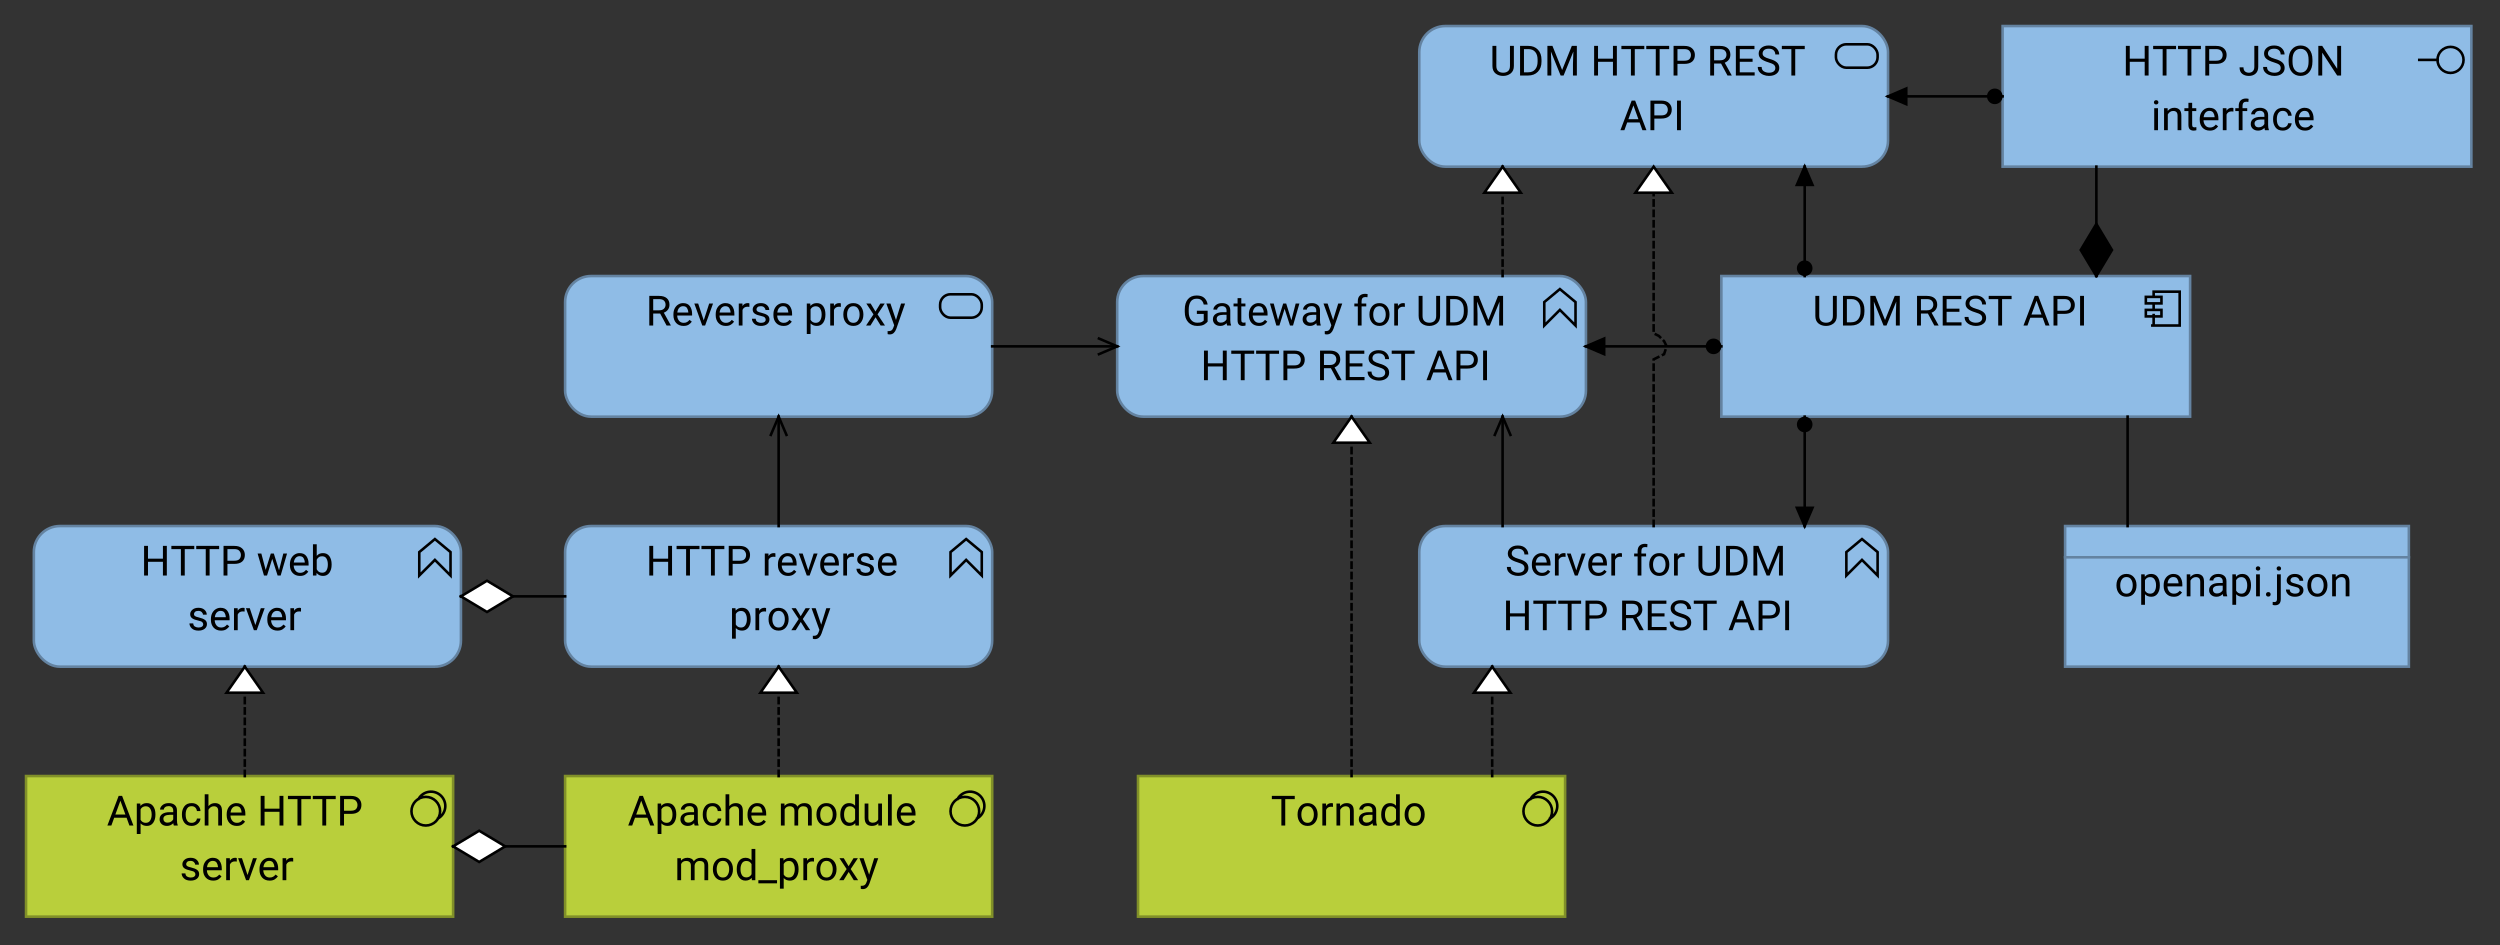
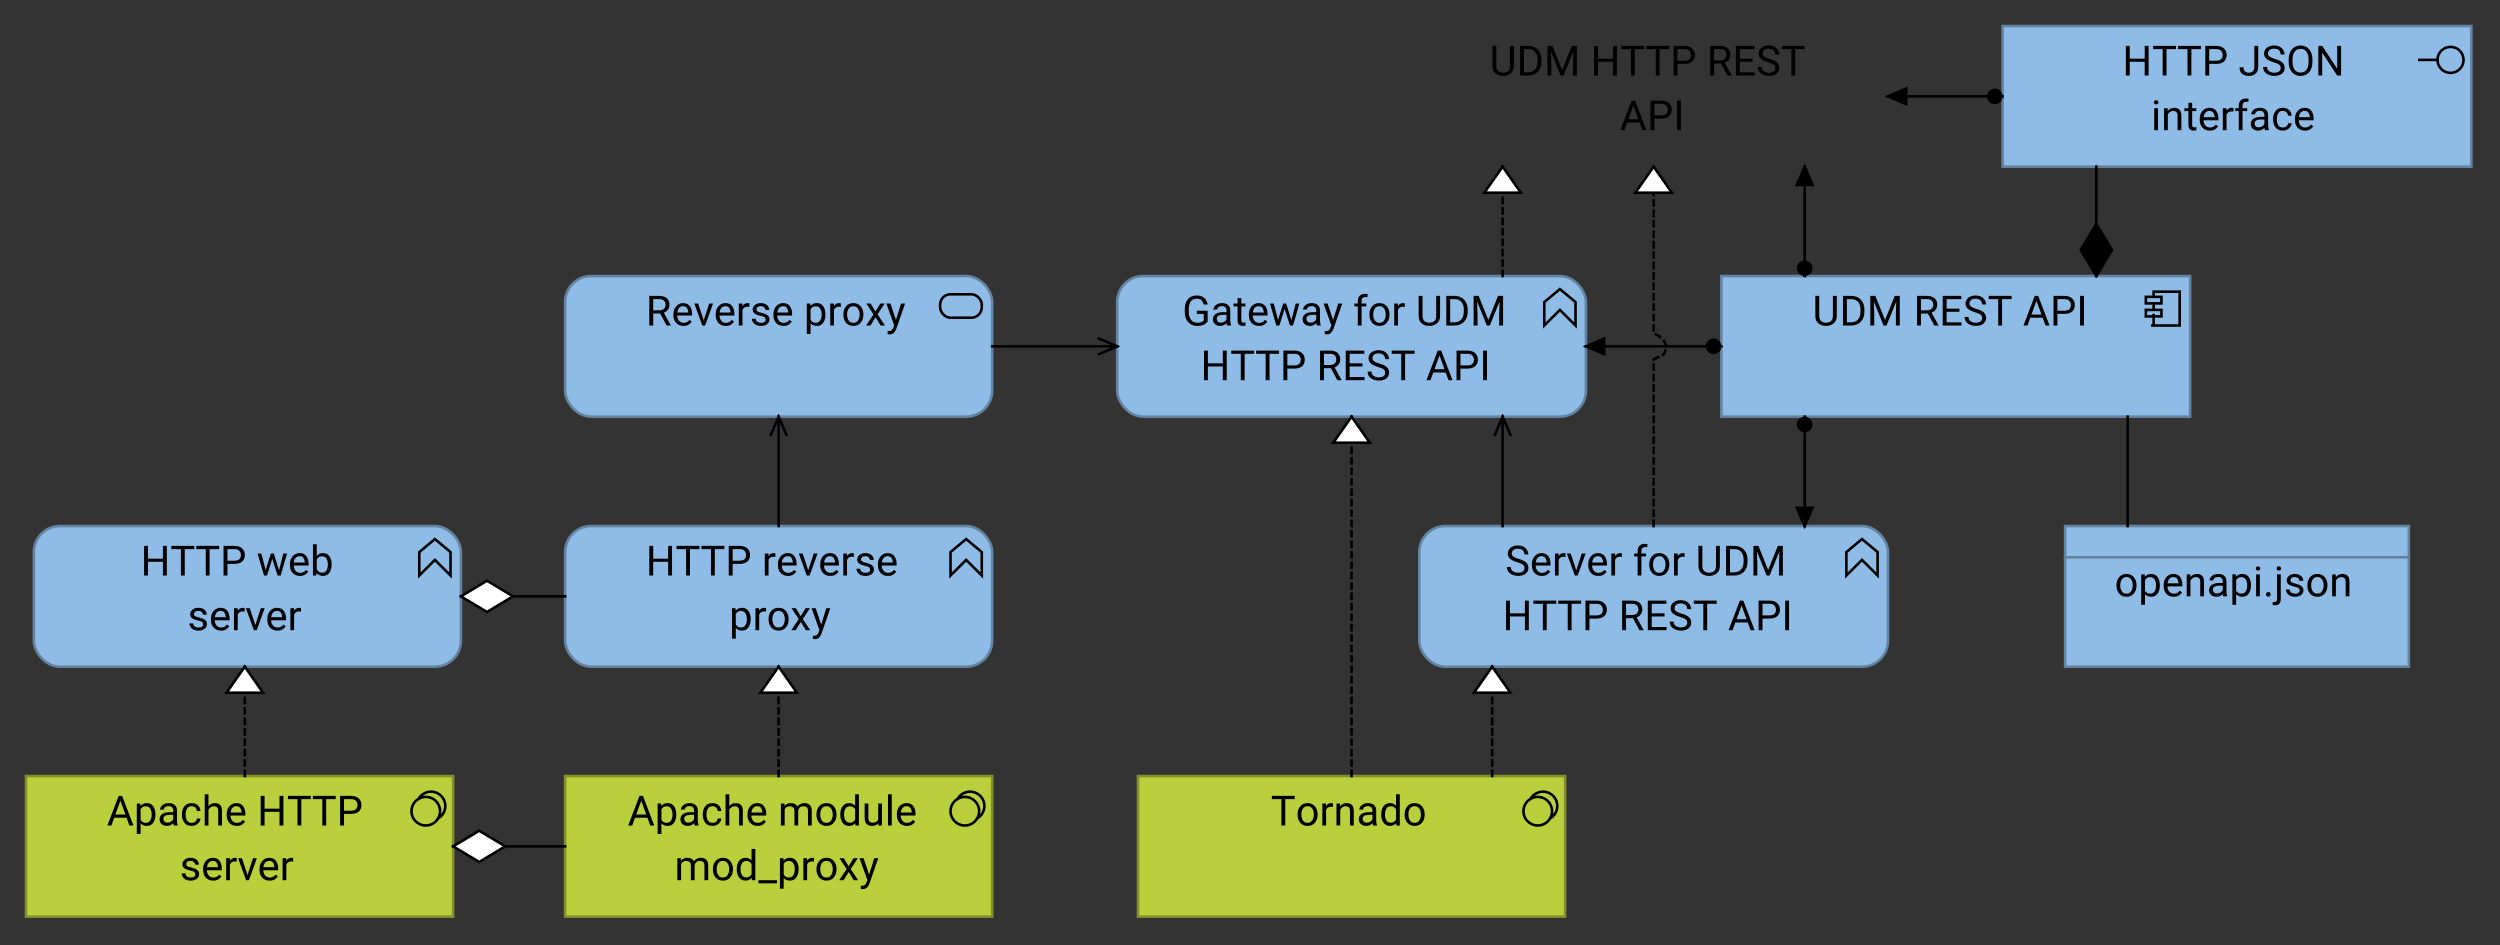
<svg xmlns="http://www.w3.org/2000/svg" fill-opacity="1" color-rendering="auto" color-interpolation="auto" text-rendering="auto" stroke="black" stroke-linecap="square" stroke-miterlimit="10" shape-rendering="auto" stroke-opacity="1" fill="black" stroke-dasharray="none" font-weight="normal" stroke-width="1" viewBox="0 0 960 363" font-family="'Dialog'" font-style="normal" stroke-linejoin="miter" font-size="12px" stroke-dashoffset="0" image-rendering="auto">
  <rect x="0" y="0" width="960" height="363" fill="#333333" stroke="none" />
  <defs id="genericDefs" />
  <g>
    <defs id="defs1">
      <clipPath clipPathUnits="userSpaceOnUse" id="clipPath1">
-         <path d="M544 9 L727 9 L727 66 L544 66 L544 9 Z" />
-       </clipPath>
+         </clipPath>
      <clipPath clipPathUnits="userSpaceOnUse" id="clipPath2">
        <path d="M571 13 L700 13 L700 57 L571 57 L571 13 Z" />
      </clipPath>
      <clipPath clipPathUnits="userSpaceOnUse" id="clipPath3">
        <path d="M660 105 L843 105 L843 162 L660 162 L660 105 Z" />
      </clipPath>
      <clipPath clipPathUnits="userSpaceOnUse" id="clipPath4">
        <path d="M695 109 L808 109 L808 132 L695 132 L695 109 Z" />
      </clipPath>
      <clipPath clipPathUnits="userSpaceOnUse" id="clipPath5">
        <path d="M768 9 L951 9 L951 66 L768 66 L768 9 Z" />
      </clipPath>
      <clipPath clipPathUnits="userSpaceOnUse" id="clipPath6">
        <path d="M814 13 L905 13 L905 57 L814 57 L814 13 Z" />
      </clipPath>
      <clipPath clipPathUnits="userSpaceOnUse" id="clipPath7">
        <path d="M436 297 L603 297 L603 354 L436 354 L436 297 Z" />
      </clipPath>
      <clipPath clipPathUnits="userSpaceOnUse" id="clipPath8">
        <path d="M487 301 L551 301 L551 324 L487 324 L487 301 Z" />
      </clipPath>
      <clipPath clipPathUnits="userSpaceOnUse" id="clipPath9">
        <path d="M216 297 L383 297 L383 354 L216 354 L216 297 Z" />
      </clipPath>
      <clipPath clipPathUnits="userSpaceOnUse" id="clipPath10">
        <path d="M240 301 L358 301 L358 345 L240 345 L240 301 Z" />
      </clipPath>
      <clipPath clipPathUnits="userSpaceOnUse" id="clipPath11">
        <path d="M9 297 L176 297 L176 354 L9 354 L9 297 Z" />
      </clipPath>
      <clipPath clipPathUnits="userSpaceOnUse" id="clipPath12">
        <path d="M40 301 L145 301 L145 345 L40 345 L40 301 Z" />
      </clipPath>
      <clipPath clipPathUnits="userSpaceOnUse" id="clipPath13">
        <path d="M216 201 L383 201 L383 258 L216 258 L216 201 Z" />
      </clipPath>
      <clipPath clipPathUnits="userSpaceOnUse" id="clipPath14">
        <path d="M247 205 L351 205 L351 249 L247 249 L247 205 Z" />
      </clipPath>
      <clipPath clipPathUnits="userSpaceOnUse" id="clipPath15">
        <path d="M12 201 L179 201 L179 258 L12 258 L12 201 Z" />
      </clipPath>
      <clipPath clipPathUnits="userSpaceOnUse" id="clipPath16">
        <path d="M53 205 L137 205 L137 249 L53 249 L53 205 Z" />
      </clipPath>
      <clipPath clipPathUnits="userSpaceOnUse" id="clipPath17">
        <path d="M216 105 L383 105 L383 162 L216 162 L216 105 Z" />
      </clipPath>
      <clipPath clipPathUnits="userSpaceOnUse" id="clipPath18">
        <path d="M247 109 L352 109 L352 132 L247 132 L247 109 Z" />
      </clipPath>
      <clipPath clipPathUnits="userSpaceOnUse" id="clipPath19">
        <path d="M544 201 L727 201 L727 258 L544 258 L544 201 Z" />
      </clipPath>
      <clipPath clipPathUnits="userSpaceOnUse" id="clipPath20">
        <path d="M576 205 L695 205 L695 249 L576 249 L576 205 Z" />
      </clipPath>
      <clipPath clipPathUnits="userSpaceOnUse" id="clipPath21">
        <path d="M428 105 L611 105 L611 162 L428 162 L428 105 Z" />
      </clipPath>
      <clipPath clipPathUnits="userSpaceOnUse" id="clipPath22">
        <path d="M453 109 L586 109 L586 153 L453 153 L453 109 Z" />
      </clipPath>
      <clipPath clipPathUnits="userSpaceOnUse" id="clipPath23">
        <path d="M792 201 L927 201 L927 258 L792 258 L792 201 Z" />
      </clipPath>
      <clipPath clipPathUnits="userSpaceOnUse" id="clipPath24">
        <path d="M811 213 L908 213 L908 236 L811 236 L811 213 Z" />
      </clipPath>
      <clipPath clipPathUnits="userSpaceOnUse" id="clipPath25">
        <path d="M678 52 L709 52 L709 118 L678 118 L678 52 Z" />
      </clipPath>
      <clipPath clipPathUnits="userSpaceOnUse" id="clipPath26">
        <path d="M689 99 L698 99 L698 108 L689 108 L689 99 Z" />
      </clipPath>
      <clipPath clipPathUnits="userSpaceOnUse" id="clipPath27">
        <path d="M688 62 L699 62 L699 74 L688 74 L688 62 Z" />
      </clipPath>
      <clipPath clipPathUnits="userSpaceOnUse" id="clipPath28">
        <path d="M616 52 L655 52 L655 214 L616 214 L616 52 Z" />
      </clipPath>
      <clipPath clipPathUnits="userSpaceOnUse" id="clipPath29">
        <path d="M626 62 L645 62 L645 77 L626 77 L626 62 Z" />
      </clipPath>
      <clipPath clipPathUnits="userSpaceOnUse" id="clipPath30">
        <path d="M558 52 L597 52 L597 118 L558 118 L558 52 Z" />
      </clipPath>
      <clipPath clipPathUnits="userSpaceOnUse" id="clipPath31">
        <path d="M568 62 L587 62 L587 77 L568 77 L568 62 Z" />
      </clipPath>
      <clipPath clipPathUnits="userSpaceOnUse" id="clipPath32">
        <path d="M713 22 L781 22 L781 53 L713 53 L713 22 Z" />
      </clipPath>
      <clipPath clipPathUnits="userSpaceOnUse" id="clipPath33">
        <path d="M762 33 L771 33 L771 42 L762 42 L762 33 Z" />
      </clipPath>
      <clipPath clipPathUnits="userSpaceOnUse" id="clipPath34">
        <path d="M723 32 L735 32 L735 43 L723 43 L723 32 Z" />
      </clipPath>
      <clipPath clipPathUnits="userSpaceOnUse" id="clipPath35">
        <path d="M597 118 L673 118 L673 149 L597 149 L597 118 Z" />
      </clipPath>
      <clipPath clipPathUnits="userSpaceOnUse" id="clipPath36">
        <path d="M654 129 L663 129 L663 138 L654 138 L654 129 Z" />
      </clipPath>
      <clipPath clipPathUnits="userSpaceOnUse" id="clipPath37">
        <path d="M607 128 L619 128 L619 139 L607 139 L607 128 Z" />
      </clipPath>
      <clipPath clipPathUnits="userSpaceOnUse" id="clipPath38">
        <path d="M678 149 L709 149 L709 215 L678 215 L678 149 Z" />
      </clipPath>
      <clipPath clipPathUnits="userSpaceOnUse" id="clipPath39">
        <path d="M689 159 L698 159 L698 168 L689 168 L689 159 Z" />
      </clipPath>
      <clipPath clipPathUnits="userSpaceOnUse" id="clipPath40">
        <path d="M688 193 L699 193 L699 205 L688 205 L688 193 Z" />
      </clipPath>
      <clipPath clipPathUnits="userSpaceOnUse" id="clipPath41">
        <path d="M787 53 L824 53 L824 119 L787 119 L787 53 Z" />
      </clipPath>
      <clipPath clipPathUnits="userSpaceOnUse" id="clipPath42">
        <path d="M797 84 L814 84 L814 109 L797 109 L797 84 Z" />
      </clipPath>
      <clipPath clipPathUnits="userSpaceOnUse" id="clipPath43">
        <path d="M806 149 L829 149 L829 214 L806 214 L806 149 Z" />
      </clipPath>
      <clipPath clipPathUnits="userSpaceOnUse" id="clipPath44">
        <path d="M554 244 L593 244 L593 310 L554 310 L554 244 Z" />
      </clipPath>
      <clipPath clipPathUnits="userSpaceOnUse" id="clipPath45">
        <path d="M564 254 L583 254 L583 269 L564 269 L564 254 Z" />
      </clipPath>
      <clipPath clipPathUnits="userSpaceOnUse" id="clipPath46">
        <path d="M500 148 L539 148 L539 310 L500 310 L500 148 Z" />
      </clipPath>
      <clipPath clipPathUnits="userSpaceOnUse" id="clipPath47">
        <path d="M510 158 L529 158 L529 173 L510 173 L510 158 Z" />
      </clipPath>
      <clipPath clipPathUnits="userSpaceOnUse" id="clipPath48">
        <path d="M280 244 L319 244 L319 310 L280 310 L280 244 Z" />
      </clipPath>
      <clipPath clipPathUnits="userSpaceOnUse" id="clipPath49">
        <path d="M290 254 L309 254 L309 269 L290 269 L290 254 Z" />
      </clipPath>
      <clipPath clipPathUnits="userSpaceOnUse" id="clipPath50">
        <path d="M162 307 L229 307 L229 344 L162 344 L162 307 Z" />
      </clipPath>
      <clipPath clipPathUnits="userSpaceOnUse" id="clipPath51">
        <path d="M172 317 L197 317 L197 334 L172 334 L172 317 Z" />
      </clipPath>
      <clipPath clipPathUnits="userSpaceOnUse" id="clipPath52">
        <path d="M75 244 L114 244 L114 310 L75 310 L75 244 Z" />
      </clipPath>
      <clipPath clipPathUnits="userSpaceOnUse" id="clipPath53">
        <path d="M85 254 L104 254 L104 269 L85 269 L85 254 Z" />
      </clipPath>
      <clipPath clipPathUnits="userSpaceOnUse" id="clipPath54">
        <path d="M284 148 L315 148 L315 214 L284 214 L284 148 Z" />
      </clipPath>
      <clipPath clipPathUnits="userSpaceOnUse" id="clipPath55">
        <path d="M294 158 L305 158 L305 170 L294 170 L294 158 Z" />
      </clipPath>
      <clipPath clipPathUnits="userSpaceOnUse" id="clipPath56">
        <path d="M165 211 L229 211 L229 248 L165 248 L165 211 Z" />
      </clipPath>
      <clipPath clipPathUnits="userSpaceOnUse" id="clipPath57">
        <path d="M175 221 L200 221 L200 238 L175 238 L175 221 Z" />
      </clipPath>
      <clipPath clipPathUnits="userSpaceOnUse" id="clipPath58">
        <path d="M370 118 L442 118 L442 149 L370 149 L370 118 Z" />
      </clipPath>
      <clipPath clipPathUnits="userSpaceOnUse" id="clipPath59">
        <path d="M420 128 L432 128 L432 139 L420 139 L420 128 Z" />
      </clipPath>
      <clipPath clipPathUnits="userSpaceOnUse" id="clipPath60">
        <path d="M562 148 L593 148 L593 214 L562 214 L562 148 Z" />
      </clipPath>
      <clipPath clipPathUnits="userSpaceOnUse" id="clipPath61">
        <path d="M572 158 L583 158 L583 170 L572 170 L572 158 Z" />
      </clipPath>
    </defs>
    <g font-size="16px" fill="rgb(143,188,230)" text-rendering="optimizeLegibility" font-family="'Roboto'" stroke-linejoin="round" stroke="rgb(143,188,230)" stroke-width="0" stroke-miterlimit="0">
      <rect x="545" y="10" clip-path="url(#clipPath1)" width="180" rx="10" ry="10" height="54" stroke="none" />
    </g>
    <g fill="rgb(100,131,161)" text-rendering="optimizeLegibility" font-size="16px" font-family="'Roboto'" stroke-linecap="butt" stroke="rgb(100,131,161)">
      <rect x="545" y="10" clip-path="url(#clipPath1)" fill="none" width="180" rx="10" ry="10" height="54" />
      <rect x="705" y="17" clip-path="url(#clipPath1)" fill="none" width="16" rx="4" ry="4" height="9" stroke="black" />
      <path fill="black" d="M579.828 17.625 L581.328 17.625 L581.328 25.312 Q581.328 27.234 580.094 28.203 Q578.859 29.156 577.203 29.156 Q575.469 29.156 574.281 28.203 Q573.094 27.234 573.094 25.312 L573.094 17.625 L574.594 17.625 L574.594 25.312 Q574.594 26.656 575.312 27.297 Q576.031 27.922 577.203 27.922 Q578.391 27.922 579.109 27.297 Q579.828 26.656 579.828 25.312 L579.828 17.625 ZM583.703 29 L583.703 17.625 L586.922 17.625 Q589.156 17.625 590.547 19.062 Q591.938 20.5 591.938 22.969 L591.938 23.656 Q591.938 26.125 590.531 27.562 Q589.141 29 586.781 29 L583.703 29 ZM585.203 18.859 L585.203 27.766 L586.781 27.766 Q588.594 27.766 589.516 26.641 Q590.438 25.516 590.438 23.656 L590.438 22.953 Q590.438 21 589.516 19.938 Q588.594 18.859 586.922 18.859 L585.203 18.859 ZM599.859 26.891 L603.578 17.625 L605.516 17.625 L605.516 29 L604.016 29 L604.016 24.562 L604.172 19.797 L600.422 29 L599.281 29 L595.547 19.781 L595.703 24.562 L595.703 29 L594.203 29 L594.203 17.625 L596.141 17.625 L599.859 26.891 ZM619.375 29 L619.375 23.734 L613.641 23.734 L613.641 29 L612.141 29 L612.141 17.625 L613.641 17.625 L613.641 22.516 L619.375 22.516 L619.375 17.625 L620.875 17.625 L620.875 29 L619.375 29 ZM622.617 18.859 L622.617 17.625 L631.414 17.625 L631.414 18.859 L627.758 18.859 L627.758 29 L626.273 29 L626.273 18.859 L622.617 18.859 ZM632.164 18.859 L632.164 17.625 L640.961 17.625 L640.961 18.859 L637.305 18.859 L637.305 29 L635.82 29 L635.82 18.859 L632.164 18.859 ZM644.148 24.531 L644.148 29 L642.648 29 L642.648 17.625 L646.836 17.625 Q648.773 17.625 649.805 18.609 Q650.836 19.578 650.836 21.094 Q650.836 22.734 649.805 23.641 Q648.773 24.531 646.836 24.531 L644.148 24.531 ZM644.148 18.859 L644.148 23.312 L646.836 23.312 Q648.164 23.312 648.742 22.703 Q649.32 22.078 649.32 21.109 Q649.32 20.234 648.742 19.547 Q648.164 18.859 646.836 18.859 L644.148 18.859 ZM663.352 29 L660.883 24.391 L658.211 24.391 L658.211 29 L656.711 29 L656.711 17.625 L660.477 17.625 Q662.383 17.625 663.414 18.5 Q664.461 19.375 664.461 21.031 Q664.461 22.094 663.883 22.891 Q663.305 23.688 662.289 24.078 L664.961 28.906 L664.961 29 L663.352 29 ZM658.211 18.859 L658.211 23.156 L660.523 23.156 Q661.727 23.156 662.336 22.547 Q662.961 21.922 662.961 21.031 Q662.961 20.047 662.367 19.453 Q661.773 18.859 660.477 18.859 L658.211 18.859 ZM666.57 29 L666.57 17.625 L673.711 17.625 L673.711 18.859 L668.07 18.859 L668.07 22.516 L672.992 22.516 L672.992 23.734 L668.07 23.734 L668.07 27.766 L673.789 27.766 L673.789 29 L666.57 29 ZM681.727 26.125 Q681.727 25.344 681.195 24.875 Q680.664 24.406 678.977 23.906 Q677.289 23.406 676.305 22.641 Q675.336 21.875 675.336 20.562 Q675.336 19.234 676.383 18.359 Q677.445 17.469 679.195 17.469 Q681.117 17.469 682.164 18.531 Q683.211 19.578 683.211 20.906 L681.711 20.906 Q681.711 19.953 681.086 19.328 Q680.477 18.703 679.195 18.703 Q677.992 18.703 677.414 19.234 Q676.836 19.75 676.836 20.547 Q676.836 21.25 677.445 21.734 Q678.07 22.203 679.445 22.594 Q681.43 23.141 682.336 23.969 Q683.242 24.781 683.242 26.109 Q683.242 27.5 682.148 28.328 Q681.07 29.156 679.273 29.156 Q678.227 29.156 677.227 28.766 Q676.242 28.375 675.602 27.609 Q674.977 26.828 674.977 25.703 L676.477 25.703 Q676.477 26.859 677.32 27.391 Q678.18 27.922 679.273 27.922 Q680.445 27.922 681.086 27.438 Q681.727 26.953 681.727 26.125 ZM684.227 18.859 L684.227 17.625 L693.023 17.625 L693.023 18.859 L689.367 18.859 L689.367 29 L687.883 29 L687.883 18.859 L684.227 18.859 Z" clip-path="url(#clipPath2)" stroke="none" />
      <path fill="black" d="M622.234 50 L626.562 38.625 L627.891 38.625 L632.234 50 L630.688 50 L629.609 47.016 L624.844 47.016 L623.766 50 L622.234 50 ZM625.297 45.781 L629.156 45.781 L627.234 40.484 L625.297 45.781 ZM635.266 45.531 L635.266 50 L633.766 50 L633.766 38.625 L637.953 38.625 Q639.891 38.625 640.922 39.609 Q641.953 40.578 641.953 42.094 Q641.953 43.734 640.922 44.641 Q639.891 45.531 637.953 45.531 L635.266 45.531 ZM635.266 39.859 L635.266 44.312 L637.953 44.312 Q639.281 44.312 639.859 43.703 Q640.438 43.078 640.438 42.109 Q640.438 41.234 639.859 40.547 Q639.281 39.859 637.953 39.859 L635.266 39.859 ZM645.469 38.625 L645.469 50 L643.969 50 L643.969 38.625 L645.469 38.625 Z" clip-path="url(#clipPath2)" stroke="none" />
      <rect x="661" y="106" clip-path="url(#clipPath3)" fill="rgb(143,188,230)" width="180" height="54" stroke="none" />
      <rect fill="none" x="661" width="180" height="54" y="106" clip-path="url(#clipPath3)" />
      <path fill="none" d="M827 125 L827 121 M827 119 L827 117 M827 114 L827 112 L837 112 L837 125 L826.5 125 M824 114 L830 114 L830 116.5 L824 116.5 ZM824 119 L830 119 L830 121.5 L824 121.5 ZM824 119" clip-path="url(#clipPath3)" fill-rule="evenodd" stroke="black" />
      <path fill="black" d="M703.828 113.625 L705.328 113.625 L705.328 121.312 Q705.328 123.234 704.094 124.203 Q702.859 125.156 701.203 125.156 Q699.469 125.156 698.281 124.203 Q697.094 123.234 697.094 121.312 L697.094 113.625 L698.594 113.625 L698.594 121.312 Q698.594 122.656 699.312 123.297 Q700.031 123.922 701.203 123.922 Q702.391 123.922 703.109 123.297 Q703.828 122.656 703.828 121.312 L703.828 113.625 ZM707.703 125 L707.703 113.625 L710.922 113.625 Q713.156 113.625 714.547 115.062 Q715.938 116.5 715.938 118.969 L715.938 119.656 Q715.938 122.125 714.531 123.562 Q713.141 125 710.781 125 L707.703 125 ZM709.203 114.859 L709.203 123.766 L710.781 123.766 Q712.594 123.766 713.516 122.641 Q714.438 121.516 714.438 119.656 L714.438 118.953 Q714.438 117 713.516 115.938 Q712.594 114.859 710.922 114.859 L709.203 114.859 ZM723.859 122.891 L727.578 113.625 L729.516 113.625 L729.516 125 L728.016 125 L728.016 120.562 L728.172 115.797 L724.422 125 L723.281 125 L719.547 115.781 L719.703 120.562 L719.703 125 L718.203 125 L718.203 113.625 L720.141 113.625 L723.859 122.891 ZM742.781 125 L740.312 120.391 L737.641 120.391 L737.641 125 L736.141 125 L736.141 113.625 L739.906 113.625 Q741.812 113.625 742.844 114.5 Q743.891 115.375 743.891 117.031 Q743.891 118.094 743.312 118.891 Q742.734 119.688 741.719 120.078 L744.391 124.906 L744.391 125 L742.781 125 ZM737.641 114.859 L737.641 119.156 L739.953 119.156 Q741.156 119.156 741.766 118.547 Q742.391 117.922 742.391 117.031 Q742.391 116.047 741.797 115.453 Q741.203 114.859 739.906 114.859 L737.641 114.859 ZM746 125 L746 113.625 L753.141 113.625 L753.141 114.859 L747.5 114.859 L747.5 118.516 L752.422 118.516 L752.422 119.734 L747.5 119.734 L747.5 123.766 L753.219 123.766 L753.219 125 L746 125 ZM761.156 122.125 Q761.156 121.344 760.625 120.875 Q760.094 120.406 758.406 119.906 Q756.719 119.406 755.734 118.641 Q754.766 117.875 754.766 116.562 Q754.766 115.234 755.812 114.359 Q756.875 113.469 758.625 113.469 Q760.547 113.469 761.594 114.531 Q762.641 115.578 762.641 116.906 L761.141 116.906 Q761.141 115.953 760.516 115.328 Q759.906 114.703 758.625 114.703 Q757.422 114.703 756.844 115.234 Q756.266 115.75 756.266 116.547 Q756.266 117.25 756.875 117.734 Q757.5 118.203 758.875 118.594 Q760.859 119.141 761.766 119.969 Q762.672 120.781 762.672 122.109 Q762.672 123.5 761.578 124.328 Q760.5 125.156 758.703 125.156 Q757.656 125.156 756.656 124.766 Q755.672 124.375 755.031 123.609 Q754.406 122.828 754.406 121.703 L755.906 121.703 Q755.906 122.859 756.75 123.391 Q757.609 123.922 758.703 123.922 Q759.875 123.922 760.516 123.438 Q761.156 122.953 761.156 122.125 ZM763.656 114.859 L763.656 113.625 L772.453 113.625 L772.453 114.859 L768.797 114.859 L768.797 125 L767.312 125 L767.312 114.859 L763.656 114.859 ZM777.016 125 L781.344 113.625 L782.672 113.625 L787.016 125 L785.469 125 L784.391 122.016 L779.625 122.016 L778.547 125 L777.016 125 ZM780.078 120.781 L783.938 120.781 L782.016 115.484 L780.078 120.781 ZM790.047 120.531 L790.047 125 L788.547 125 L788.547 113.625 L792.734 113.625 Q794.672 113.625 795.703 114.609 Q796.734 115.578 796.734 117.094 Q796.734 118.734 795.703 119.641 Q794.672 120.531 792.734 120.531 L790.047 120.531 ZM790.047 114.859 L790.047 119.312 L792.734 119.312 Q794.062 119.312 794.641 118.703 Q795.219 118.078 795.219 117.109 Q795.219 116.234 794.641 115.547 Q794.062 114.859 792.734 114.859 L790.047 114.859 ZM800.25 113.625 L800.25 125 L798.75 125 L798.75 113.625 L800.25 113.625 Z" clip-path="url(#clipPath4)" stroke="none" />
      <rect x="769" y="10" clip-path="url(#clipPath5)" fill="rgb(143,188,230)" width="180" height="54" stroke="none" />
      <rect fill="none" x="769" width="180" height="54" y="10" clip-path="url(#clipPath5)" />
      <circle fill="none" r="5" clip-path="url(#clipPath5)" cx="941" cy="23" stroke="black" />
      <line clip-path="url(#clipPath5)" fill="none" x1="936" x2="929" y1="23" y2="23" stroke="black" />
      <path fill="black" d="M823.562 29 L823.562 23.734 L817.828 23.734 L817.828 29 L816.328 29 L816.328 17.625 L817.828 17.625 L817.828 22.516 L823.562 22.516 L823.562 17.625 L825.062 17.625 L825.062 29 L823.562 29 ZM826.805 18.859 L826.805 17.625 L835.602 17.625 L835.602 18.859 L831.945 18.859 L831.945 29 L830.461 29 L830.461 18.859 L826.805 18.859 ZM836.352 18.859 L836.352 17.625 L845.148 17.625 L845.148 18.859 L841.492 18.859 L841.492 29 L840.008 29 L840.008 18.859 L836.352 18.859 ZM848.336 24.531 L848.336 29 L846.836 29 L846.836 17.625 L851.023 17.625 Q852.961 17.625 853.992 18.609 Q855.023 19.578 855.023 21.094 Q855.023 22.734 853.992 23.641 Q852.961 24.531 851.023 24.531 L848.336 24.531 ZM848.336 18.859 L848.336 23.312 L851.023 23.312 Q852.352 23.312 852.93 22.703 Q853.508 22.078 853.508 21.109 Q853.508 20.234 852.93 19.547 Q852.352 18.859 851.023 18.859 L848.336 18.859 ZM865.664 17.625 L867.164 17.625 L867.164 25.672 Q867.164 27.359 866.148 28.266 Q865.148 29.156 863.586 29.156 Q862.008 29.156 860.992 28.344 Q859.992 27.531 859.992 25.844 L861.492 25.844 Q861.492 26.922 862.07 27.422 Q862.664 27.922 863.586 27.922 Q864.477 27.922 865.07 27.359 Q865.664 26.781 865.664 25.672 L865.664 17.625 ZM875.789 26.125 Q875.789 25.344 875.258 24.875 Q874.727 24.406 873.039 23.906 Q871.352 23.406 870.367 22.641 Q869.398 21.875 869.398 20.562 Q869.398 19.234 870.445 18.359 Q871.508 17.469 873.258 17.469 Q875.18 17.469 876.227 18.531 Q877.273 19.578 877.273 20.906 L875.773 20.906 Q875.773 19.953 875.148 19.328 Q874.539 18.703 873.258 18.703 Q872.055 18.703 871.477 19.234 Q870.898 19.75 870.898 20.547 Q870.898 21.25 871.508 21.734 Q872.133 22.203 873.508 22.594 Q875.492 23.141 876.398 23.969 Q877.305 24.781 877.305 26.109 Q877.305 27.5 876.211 28.328 Q875.133 29.156 873.336 29.156 Q872.289 29.156 871.289 28.766 Q870.305 28.375 869.664 27.609 Q869.039 26.828 869.039 25.703 L870.539 25.703 Q870.539 26.859 871.383 27.391 Q872.242 27.922 873.336 27.922 Q874.508 27.922 875.148 27.438 Q875.789 26.953 875.789 26.125 ZM887.977 23.672 Q887.977 26.234 886.727 27.703 Q885.492 29.156 883.414 29.156 Q881.398 29.156 880.117 27.703 Q878.836 26.234 878.836 23.672 L878.836 22.953 Q878.836 20.391 880.102 18.938 Q881.383 17.469 883.398 17.469 Q885.461 17.469 886.711 18.906 Q887.961 20.344 887.977 22.859 L887.977 23.672 ZM886.492 22.938 Q886.492 20.906 885.68 19.828 Q884.867 18.75 883.398 18.75 Q882.008 18.75 881.164 19.828 Q880.32 20.906 880.32 22.938 L880.32 23.672 Q880.32 25.719 881.164 26.797 Q882.023 27.875 883.414 27.875 Q884.883 27.875 885.68 26.797 Q886.492 25.719 886.492 23.672 L886.492 22.938 ZM898.984 17.625 L898.984 29 L897.469 29 L891.734 20.219 L891.734 29 L890.234 29 L890.234 17.625 L891.734 17.625 L897.484 26.422 L897.484 17.625 L898.984 17.625 Z" clip-path="url(#clipPath6)" stroke="none" />
      <path fill="black" d="M827.109 39.297 Q827.109 38.953 827.328 38.719 Q827.547 38.469 827.969 38.469 Q828.375 38.469 828.594 38.719 Q828.828 38.953 828.828 39.297 Q828.828 39.641 828.594 39.875 Q828.375 40.109 827.969 40.109 Q827.547 40.109 827.328 39.875 Q827.109 39.641 827.109 39.297 ZM828.672 41.547 L828.672 50 L827.219 50 L827.219 41.547 L828.672 41.547 ZM834.5 42.609 Q833.812 42.609 833.281 42.984 Q832.75 43.359 832.438 43.953 L832.438 50 L831 50 L831 41.547 L832.359 41.547 L832.406 42.594 Q833.375 41.391 834.938 41.391 Q836.172 41.391 836.906 42.094 Q837.641 42.781 837.641 44.422 L837.641 50 L836.188 50 L836.188 44.438 Q836.188 43.453 835.75 43.031 Q835.328 42.609 834.5 42.609 ZM843.414 50 Q842.914 50.156 842.289 50.156 Q841.492 50.156 840.914 49.672 Q840.352 49.172 840.352 47.891 L840.352 42.656 L838.805 42.656 L838.805 41.547 L840.352 41.547 L840.352 39.484 L841.789 39.484 L841.789 41.547 L843.367 41.547 L843.367 42.656 L841.789 42.656 L841.789 47.906 Q841.789 48.547 842.07 48.734 Q842.352 48.906 842.727 48.906 Q842.992 48.906 843.398 48.812 L843.414 50 ZM851.758 48.516 Q851.336 49.141 850.57 49.656 Q849.82 50.156 848.57 50.156 Q846.805 50.156 845.742 49.016 Q844.695 47.859 844.695 46.062 L844.695 45.734 Q844.695 44.359 845.211 43.391 Q845.742 42.406 846.586 41.906 Q847.43 41.391 848.383 41.391 Q850.195 41.391 851.023 42.578 Q851.867 43.75 851.867 45.531 L851.867 46.172 L846.148 46.172 Q846.18 47.344 846.836 48.156 Q847.492 48.969 848.648 48.969 Q849.414 48.969 849.945 48.656 Q850.477 48.344 850.883 47.828 L851.758 48.516 ZM848.383 42.578 Q847.523 42.578 846.93 43.203 Q846.336 43.828 846.195 45 L850.414 45 L850.414 44.891 Q850.367 44.047 849.93 43.312 Q849.492 42.578 848.383 42.578 ZM856.93 42.781 Q855.508 42.781 854.992 44 L854.992 50 L853.555 50 L853.555 41.547 L854.961 41.547 L854.992 42.516 Q855.68 41.391 856.992 41.391 Q857.398 41.391 857.633 41.5 L857.633 42.844 Q857.305 42.781 856.93 42.781 ZM862.93 42.656 L861.133 42.656 L861.133 50 L859.68 50 L859.68 42.656 L858.352 42.656 L858.352 41.547 L859.68 41.547 L859.68 40.594 Q859.695 39.25 860.43 38.547 Q861.18 37.828 862.461 37.828 Q862.93 37.828 863.461 37.953 L863.383 39.141 Q863.055 39.062 862.602 39.062 Q861.148 39.062 861.133 40.609 L861.133 41.547 L862.93 41.547 L862.93 42.656 ZM869.758 50 Q869.617 49.688 869.555 49.109 Q869.148 49.531 868.539 49.844 Q867.93 50.156 867.148 50.156 Q865.852 50.156 865.07 49.438 Q864.289 48.703 864.289 47.641 Q864.289 46.281 865.32 45.578 Q866.352 44.875 868.086 44.875 L869.523 44.875 L869.523 44.203 Q869.523 43.453 869.07 43 Q868.617 42.547 867.742 42.547 Q866.914 42.547 866.414 42.953 Q865.914 43.359 865.914 43.891 L864.461 43.891 Q864.461 42.984 865.367 42.188 Q866.289 41.391 867.82 41.391 Q869.195 41.391 870.07 42.094 Q870.961 42.797 870.961 44.219 L870.961 48.016 Q870.961 49.188 871.258 49.875 L871.258 50 L869.758 50 ZM867.352 48.891 Q868.133 48.891 868.711 48.5 Q869.289 48.109 869.523 47.625 L869.523 45.891 L868.18 45.891 Q865.742 45.938 865.742 47.453 Q865.742 48.047 866.148 48.469 Q866.555 48.891 867.352 48.891 ZM876.617 48.969 Q877.398 48.969 877.977 48.516 Q878.555 48.047 878.617 47.328 L879.992 47.328 Q879.93 48.453 878.945 49.312 Q877.961 50.156 876.617 50.156 Q874.711 50.156 873.789 48.906 Q872.867 47.641 872.867 45.938 L872.867 45.609 Q872.867 43.906 873.789 42.656 Q874.711 41.391 876.617 41.391 Q878.102 41.391 879.008 42.266 Q879.93 43.141 879.992 44.453 L878.617 44.453 Q878.555 43.672 878.023 43.125 Q877.492 42.578 876.617 42.578 Q875.727 42.578 875.227 43.031 Q874.727 43.484 874.508 44.188 Q874.305 44.875 874.305 45.609 L874.305 45.938 Q874.305 46.672 874.508 47.375 Q874.711 48.062 875.211 48.516 Q875.727 48.969 876.617 48.969 ZM888.305 48.516 Q887.883 49.141 887.117 49.656 Q886.367 50.156 885.117 50.156 Q883.352 50.156 882.289 49.016 Q881.242 47.859 881.242 46.062 L881.242 45.734 Q881.242 44.359 881.758 43.391 Q882.289 42.406 883.133 41.906 Q883.977 41.391 884.93 41.391 Q886.742 41.391 887.57 42.578 Q888.414 43.75 888.414 45.531 L888.414 46.172 L882.695 46.172 Q882.727 47.344 883.383 48.156 Q884.039 48.969 885.195 48.969 Q885.961 48.969 886.492 48.656 Q887.023 48.344 887.43 47.828 L888.305 48.516 ZM884.93 42.578 Q884.07 42.578 883.477 43.203 Q882.883 43.828 882.742 45 L886.961 45 L886.961 44.891 Q886.914 44.047 886.477 43.312 Q886.039 42.578 884.93 42.578 Z" clip-path="url(#clipPath6)" stroke="none" />
      <rect x="437" y="298" clip-path="url(#clipPath7)" fill="rgb(185,207,59)" width="164" height="54" stroke="none" />
      <rect x="437" y="298" clip-path="url(#clipPath7)" fill="none" width="164" height="54" stroke="rgb(129,144,41)" />
      <path fill="none" d="M590.5 306 C587.461 306 585 308.461 585 311.5 C585 314.539 587.461 317 590.5 317 C593.539 317 596 314.539 596 311.5 C596 308.461 593.539 306 590.5 306 ZM595.25 314.262 C596.731 313.406 597.731 311.914 597.953 310.219 C598.176 308.523 597.598 306.82 596.391 305.609 C595.18 304.402 593.477 303.824 591.781 304.047 C590.086 304.269 588.594 305.269 587.738 306.75" clip-path="url(#clipPath7)" fill-rule="evenodd" stroke="black" />
      <path fill="black" d="M488.391 306.859 L488.391 305.625 L497.188 305.625 L497.188 306.859 L493.531 306.859 L493.531 317 L492.047 317 L492.047 306.859 L488.391 306.859 ZM498.266 312.688 Q498.266 310.844 499.297 309.625 Q500.328 308.391 502.094 308.391 Q503.875 308.391 504.906 309.594 Q505.938 310.797 505.969 312.609 L505.969 312.859 Q505.969 314.703 504.922 315.938 Q503.891 317.156 502.125 317.156 Q500.344 317.156 499.297 315.938 Q498.266 314.703 498.266 312.859 L498.266 312.688 ZM499.719 312.859 Q499.719 314.125 500.312 315.047 Q500.906 315.969 502.125 315.969 Q503.297 315.969 503.891 315.062 Q504.5 314.141 504.516 312.891 L504.516 312.688 Q504.516 311.438 503.906 310.516 Q503.312 309.578 502.109 309.578 Q500.906 309.578 500.312 310.516 Q499.719 311.438 499.719 312.688 L499.719 312.859 ZM511.156 309.781 Q509.734 309.781 509.219 311 L509.219 317 L507.781 317 L507.781 308.547 L509.188 308.547 L509.219 309.516 Q509.906 308.391 511.219 308.391 Q511.625 308.391 511.859 308.5 L511.859 309.844 Q511.531 309.781 511.156 309.781 ZM516.703 309.609 Q516.016 309.609 515.484 309.984 Q514.953 310.359 514.641 310.953 L514.641 317 L513.203 317 L513.203 308.547 L514.562 308.547 L514.609 309.594 Q515.578 308.391 517.141 308.391 Q518.375 308.391 519.109 309.094 Q519.844 309.781 519.844 311.422 L519.844 317 L518.391 317 L518.391 311.438 Q518.391 310.453 517.953 310.031 Q517.531 309.609 516.703 309.609 ZM527.258 317 Q527.117 316.688 527.055 316.109 Q526.648 316.531 526.039 316.844 Q525.43 317.156 524.648 317.156 Q523.352 317.156 522.57 316.438 Q521.789 315.703 521.789 314.641 Q521.789 313.281 522.82 312.578 Q523.852 311.875 525.586 311.875 L527.023 311.875 L527.023 311.203 Q527.023 310.453 526.57 310 Q526.117 309.547 525.242 309.547 Q524.414 309.547 523.914 309.953 Q523.414 310.359 523.414 310.891 L521.961 310.891 Q521.961 309.984 522.867 309.188 Q523.789 308.391 525.32 308.391 Q526.695 308.391 527.57 309.094 Q528.461 309.797 528.461 311.219 L528.461 315.016 Q528.461 316.188 528.758 316.875 L528.758 317 L527.258 317 ZM524.852 315.891 Q525.633 315.891 526.211 315.5 Q526.789 315.109 527.023 314.625 L527.023 312.891 L525.68 312.891 Q523.242 312.938 523.242 314.453 Q523.242 315.047 523.648 315.469 Q524.055 315.891 524.852 315.891 ZM536.195 317 L536.117 316.094 Q535.258 317.156 533.711 317.156 Q532.227 317.156 531.305 315.953 Q530.398 314.75 530.383 312.922 L530.383 312.703 Q530.383 310.766 531.289 309.578 Q532.211 308.391 533.727 308.391 Q535.211 308.391 536.07 309.391 L536.07 305 L537.523 305 L537.523 317 L536.195 317 ZM531.836 312.859 Q531.836 314.125 532.367 315.031 Q532.898 315.922 534.07 315.922 Q535.414 315.922 536.07 314.703 L536.07 310.812 Q535.414 309.609 534.086 309.609 Q532.898 309.609 532.367 310.531 Q531.836 311.438 531.836 312.703 L531.836 312.859 ZM539.375 312.688 Q539.375 310.844 540.406 309.625 Q541.438 308.391 543.203 308.391 Q544.984 308.391 546.016 309.594 Q547.047 310.797 547.078 312.609 L547.078 312.859 Q547.078 314.703 546.031 315.938 Q545 317.156 543.234 317.156 Q541.453 317.156 540.406 315.938 Q539.375 314.703 539.375 312.859 L539.375 312.688 ZM540.828 312.859 Q540.828 314.125 541.422 315.047 Q542.016 315.969 543.234 315.969 Q544.406 315.969 545 315.062 Q545.609 314.141 545.625 312.891 L545.625 312.688 Q545.625 311.438 545.016 310.516 Q544.422 309.578 543.219 309.578 Q542.016 309.578 541.422 310.516 Q540.828 311.438 540.828 312.688 L540.828 312.859 Z" clip-path="url(#clipPath8)" stroke="none" />
      <rect x="217" y="298" clip-path="url(#clipPath9)" fill="rgb(185,207,59)" width="164" height="54" stroke="none" />
      <rect x="217" y="298" clip-path="url(#clipPath9)" fill="none" width="164" height="54" stroke="rgb(129,144,41)" />
      <path fill="none" d="M370.5 306 C367.461 306 365 308.461 365 311.5 C365 314.539 367.461 317 370.5 317 C373.539 317 376 314.539 376 311.5 C376 308.461 373.539 306 370.5 306 ZM375.25 314.262 C376.731 313.406 377.731 311.914 377.953 310.219 C378.176 308.523 377.598 306.82 376.391 305.609 C375.18 304.402 373.477 303.824 371.781 304.047 C370.086 304.269 368.594 305.269 367.738 306.75" clip-path="url(#clipPath9)" fill-rule="evenodd" stroke="black" />
      <path fill="black" d="M241.234 317 L245.562 305.625 L246.891 305.625 L251.234 317 L249.688 317 L248.609 314.016 L243.844 314.016 L242.766 317 L241.234 317 ZM244.297 312.781 L248.156 312.781 L246.234 307.484 L244.297 312.781 ZM256.406 317.156 Q254.875 317.156 253.984 316.172 L253.984 320.25 L252.531 320.25 L252.531 308.547 L253.859 308.547 L253.938 309.469 Q254.828 308.391 256.375 308.391 Q257.984 308.391 258.828 309.578 Q259.688 310.766 259.688 312.703 L259.688 312.859 Q259.688 314.719 258.828 315.938 Q257.969 317.156 256.406 317.156 ZM255.953 309.609 Q254.641 309.609 253.984 310.766 L253.984 314.812 Q254.656 315.969 255.969 315.969 Q257.141 315.969 257.688 315.047 Q258.234 314.125 258.234 312.859 L258.234 312.703 Q258.234 311.438 257.688 310.531 Q257.141 309.609 255.953 309.609 ZM266.75 317 Q266.609 316.688 266.547 316.109 Q266.141 316.531 265.531 316.844 Q264.922 317.156 264.141 317.156 Q262.844 317.156 262.062 316.438 Q261.281 315.703 261.281 314.641 Q261.281 313.281 262.312 312.578 Q263.344 311.875 265.078 311.875 L266.516 311.875 L266.516 311.203 Q266.516 310.453 266.062 310 Q265.609 309.547 264.734 309.547 Q263.906 309.547 263.406 309.953 Q262.906 310.359 262.906 310.891 L261.453 310.891 Q261.453 309.984 262.359 309.188 Q263.281 308.391 264.812 308.391 Q266.188 308.391 267.062 309.094 Q267.953 309.797 267.953 311.219 L267.953 315.016 Q267.953 316.188 268.25 316.875 L268.25 317 L266.75 317 ZM264.344 315.891 Q265.125 315.891 265.703 315.5 Q266.281 315.109 266.516 314.625 L266.516 312.891 L265.172 312.891 Q262.734 312.938 262.734 314.453 Q262.734 315.047 263.141 315.469 Q263.547 315.891 264.344 315.891 ZM273.609 315.969 Q274.391 315.969 274.969 315.516 Q275.547 315.047 275.609 314.328 L276.984 314.328 Q276.922 315.453 275.938 316.312 Q274.953 317.156 273.609 317.156 Q271.703 317.156 270.781 315.906 Q269.859 314.641 269.859 312.938 L269.859 312.609 Q269.859 310.906 270.781 309.656 Q271.703 308.391 273.609 308.391 Q275.094 308.391 276 309.266 Q276.922 310.141 276.984 311.453 L275.609 311.453 Q275.547 310.672 275.016 310.125 Q274.484 309.578 273.609 309.578 Q272.719 309.578 272.219 310.031 Q271.719 310.484 271.5 311.188 Q271.297 311.875 271.297 312.609 L271.297 312.938 Q271.297 313.672 271.5 314.375 Q271.703 315.062 272.203 315.516 Q272.719 315.969 273.609 315.969 ZM282.109 309.609 Q281.422 309.609 280.891 309.984 Q280.359 310.359 280.047 310.953 L280.047 317 L278.609 317 L278.609 305 L280.047 305 L280.047 309.547 Q281.016 308.391 282.547 308.391 Q283.781 308.391 284.516 309.094 Q285.25 309.781 285.25 311.422 L285.25 317 L283.797 317 L283.797 311.438 Q283.797 310.453 283.359 310.031 Q282.938 309.609 282.109 309.609 ZM294.109 315.516 Q293.688 316.141 292.922 316.656 Q292.172 317.156 290.922 317.156 Q289.156 317.156 288.094 316.016 Q287.047 314.859 287.047 313.062 L287.047 312.734 Q287.047 311.359 287.562 310.391 Q288.094 309.406 288.938 308.906 Q289.781 308.391 290.734 308.391 Q292.547 308.391 293.375 309.578 Q294.219 310.75 294.219 312.531 L294.219 313.172 L288.5 313.172 Q288.531 314.344 289.188 315.156 Q289.844 315.969 291 315.969 Q291.766 315.969 292.297 315.656 Q292.828 315.344 293.234 314.828 L294.109 315.516 ZM290.734 309.578 Q289.875 309.578 289.281 310.203 Q288.688 310.828 288.547 312 L292.766 312 L292.766 311.891 Q292.719 311.047 292.281 310.312 Q291.844 309.578 290.734 309.578 ZM303.25 309.609 Q301.828 309.609 301.312 310.797 L301.312 317 L299.859 317 L299.859 308.547 L301.234 308.547 L301.266 309.469 Q302.188 308.391 303.766 308.391 Q304.578 308.391 305.219 308.719 Q305.859 309.031 306.188 309.75 Q306.609 309.141 307.281 308.766 Q307.969 308.391 308.875 308.391 Q310.234 308.391 310.969 309.125 Q311.719 309.844 311.719 311.438 L311.719 317 L310.266 317 L310.266 311.422 Q310.266 310.359 309.766 309.984 Q309.281 309.609 308.453 309.609 Q307.578 309.609 307.078 310.125 Q306.578 310.641 306.5 311.391 L306.5 317 L305.062 317 L305.062 311.438 Q305.062 310.438 304.562 310.031 Q304.078 309.609 303.25 309.609 ZM313.516 312.688 Q313.516 310.844 314.547 309.625 Q315.578 308.391 317.344 308.391 Q319.125 308.391 320.156 309.594 Q321.188 310.797 321.219 312.609 L321.219 312.859 Q321.219 314.703 320.172 315.938 Q319.141 317.156 317.375 317.156 Q315.594 317.156 314.547 315.938 Q313.516 314.703 313.516 312.859 L313.516 312.688 ZM314.969 312.859 Q314.969 314.125 315.562 315.047 Q316.156 315.969 317.375 315.969 Q318.547 315.969 319.141 315.062 Q319.75 314.141 319.766 312.891 L319.766 312.688 Q319.766 311.438 319.156 310.516 Q318.562 309.578 317.359 309.578 Q316.156 309.578 315.562 310.516 Q314.969 311.438 314.969 312.688 L314.969 312.859 ZM328.484 317 L328.406 316.094 Q327.547 317.156 326 317.156 Q324.516 317.156 323.594 315.953 Q322.688 314.75 322.672 312.922 L322.672 312.703 Q322.672 310.766 323.578 309.578 Q324.5 308.391 326.016 308.391 Q327.5 308.391 328.359 309.391 L328.359 305 L329.812 305 L329.812 317 L328.484 317 ZM324.125 312.859 Q324.125 314.125 324.656 315.031 Q325.188 315.922 326.359 315.922 Q327.703 315.922 328.359 314.703 L328.359 310.812 Q327.703 309.609 326.375 309.609 Q325.188 309.609 324.656 310.531 Q324.125 311.438 324.125 312.703 L324.125 312.859 ZM337.289 317 L337.258 316.156 Q336.43 317.156 334.789 317.156 Q333.555 317.156 332.789 316.422 Q332.023 315.688 332.023 314 L332.023 308.547 L333.461 308.547 L333.461 314.016 Q333.461 315.156 333.945 315.547 Q334.43 315.922 335.023 315.922 Q336.648 315.922 337.227 314.703 L337.227 308.547 L338.68 308.547 L338.68 317 L337.289 317 ZM342.438 305 L342.438 317 L340.984 317 L340.984 305 L342.438 305 ZM351.453 315.516 Q351.031 316.141 350.266 316.656 Q349.516 317.156 348.266 317.156 Q346.5 317.156 345.438 316.016 Q344.391 314.859 344.391 313.062 L344.391 312.734 Q344.391 311.359 344.906 310.391 Q345.438 309.406 346.281 308.906 Q347.125 308.391 348.078 308.391 Q349.891 308.391 350.719 309.578 Q351.562 310.75 351.562 312.531 L351.562 313.172 L345.844 313.172 Q345.875 314.344 346.531 315.156 Q347.188 315.969 348.344 315.969 Q349.109 315.969 349.641 315.656 Q350.172 315.344 350.578 314.828 L351.453 315.516 ZM348.078 309.578 Q347.219 309.578 346.625 310.203 Q346.031 310.828 345.891 312 L350.109 312 L350.109 311.891 Q350.062 311.047 349.625 310.312 Q349.188 309.578 348.078 309.578 Z" clip-path="url(#clipPath10)" stroke="none" />
      <path fill="black" d="M263.484 330.609 Q262.062 330.609 261.547 331.797 L261.547 338 L260.094 338 L260.094 329.547 L261.469 329.547 L261.5 330.469 Q262.422 329.391 264 329.391 Q264.812 329.391 265.453 329.719 Q266.094 330.031 266.422 330.75 Q266.844 330.141 267.516 329.766 Q268.203 329.391 269.109 329.391 Q270.469 329.391 271.203 330.125 Q271.953 330.844 271.953 332.438 L271.953 338 L270.5 338 L270.5 332.422 Q270.5 331.359 270 330.984 Q269.516 330.609 268.688 330.609 Q267.812 330.609 267.312 331.125 Q266.812 331.641 266.734 332.391 L266.734 338 L265.297 338 L265.297 332.438 Q265.297 331.438 264.797 331.031 Q264.312 330.609 263.484 330.609 ZM273.75 333.688 Q273.75 331.844 274.781 330.625 Q275.812 329.391 277.578 329.391 Q279.359 329.391 280.391 330.594 Q281.422 331.797 281.453 333.609 L281.453 333.859 Q281.453 335.703 280.406 336.938 Q279.375 338.156 277.609 338.156 Q275.828 338.156 274.781 336.938 Q273.75 335.703 273.75 333.859 L273.75 333.688 ZM275.203 333.859 Q275.203 335.125 275.797 336.047 Q276.391 336.969 277.609 336.969 Q278.781 336.969 279.375 336.062 Q279.984 335.141 280 333.891 L280 333.688 Q280 332.438 279.391 331.516 Q278.797 330.578 277.594 330.578 Q276.391 330.578 275.797 331.516 Q275.203 332.438 275.203 333.688 L275.203 333.859 ZM288.719 338 L288.641 337.094 Q287.781 338.156 286.234 338.156 Q284.75 338.156 283.828 336.953 Q282.922 335.75 282.906 333.922 L282.906 333.703 Q282.906 331.766 283.812 330.578 Q284.734 329.391 286.25 329.391 Q287.734 329.391 288.594 330.391 L288.594 326 L290.047 326 L290.047 338 L288.719 338 ZM284.359 333.859 Q284.359 335.125 284.891 336.031 Q285.422 336.922 286.594 336.922 Q287.938 336.922 288.594 335.703 L288.594 331.812 Q287.938 330.609 286.609 330.609 Q285.422 330.609 284.891 331.531 Q284.359 332.438 284.359 333.703 L284.359 333.859 ZM298.383 338 L298.383 339.188 L291.211 339.188 L291.211 338 L298.383 338 ZM303.367 338.156 Q301.836 338.156 300.945 337.172 L300.945 341.25 L299.492 341.25 L299.492 329.547 L300.82 329.547 L300.898 330.469 Q301.789 329.391 303.336 329.391 Q304.945 329.391 305.789 330.578 Q306.648 331.766 306.648 333.703 L306.648 333.859 Q306.648 335.719 305.789 336.938 Q304.93 338.156 303.367 338.156 ZM302.914 330.609 Q301.602 330.609 300.945 331.766 L300.945 335.812 Q301.617 336.969 302.93 336.969 Q304.102 336.969 304.648 336.047 Q305.195 335.125 305.195 333.859 L305.195 333.703 Q305.195 332.438 304.648 331.531 Q304.102 330.609 302.914 330.609 ZM311.867 330.781 Q310.445 330.781 309.93 332 L309.93 338 L308.492 338 L308.492 329.547 L309.898 329.547 L309.93 330.516 Q310.617 329.391 311.93 329.391 Q312.336 329.391 312.57 329.5 L312.57 330.844 Q312.242 330.781 311.867 330.781 ZM313.523 333.688 Q313.523 331.844 314.555 330.625 Q315.586 329.391 317.352 329.391 Q319.133 329.391 320.164 330.594 Q321.195 331.797 321.227 333.609 L321.227 333.859 Q321.227 335.703 320.18 336.938 Q319.148 338.156 317.383 338.156 Q315.602 338.156 314.555 336.938 Q313.523 335.703 313.523 333.859 L313.523 333.688 ZM314.977 333.859 Q314.977 335.125 315.57 336.047 Q316.164 336.969 317.383 336.969 Q318.555 336.969 319.148 336.062 Q319.758 335.141 319.773 333.891 L319.773 333.688 Q319.773 332.438 319.164 331.516 Q318.57 330.578 317.367 330.578 Q316.164 330.578 315.57 331.516 Q314.977 332.438 314.977 333.688 L314.977 333.859 ZM324.008 329.547 L325.867 332.625 L327.742 329.547 L329.43 329.547 L326.664 333.719 L329.523 338 L327.852 338 L325.898 334.828 L323.945 338 L322.258 338 L325.102 333.719 L322.352 329.547 L324.008 329.547 ZM333.852 339.312 Q333.102 341.297 331.586 341.406 L331.352 341.422 Q330.883 341.422 330.539 341.297 L330.523 340.125 L330.914 340.156 Q331.648 340.156 332.055 339.844 Q332.477 339.547 332.742 338.766 L333.055 337.906 L330.039 329.547 L331.617 329.547 L333.742 335.875 L335.695 329.547 L337.242 329.547 L333.852 339.312 Z" clip-path="url(#clipPath10)" stroke="none" />
      <rect x="10" y="298" clip-path="url(#clipPath11)" fill="rgb(185,207,59)" width="164" height="54" stroke="none" />
      <rect x="10" y="298" clip-path="url(#clipPath11)" fill="none" width="164" height="54" stroke="rgb(129,144,41)" />
      <path fill="none" d="M163.5 306 C160.461 306 158 308.461 158 311.5 C158 314.539 160.461 317 163.5 317 C166.539 317 169 314.539 169 311.5 C169 308.461 166.539 306 163.5 306 ZM168.25 314.262 C169.731 313.406 170.731 311.914 170.953 310.219 C171.176 308.523 170.598 306.82 169.391 305.609 C168.18 304.402 166.477 303.824 164.781 304.047 C163.086 304.269 161.594 305.269 160.738 306.75" clip-path="url(#clipPath11)" fill-rule="evenodd" stroke="black" />
      <path fill="black" d="M41.234 317 L45.562 305.625 L46.891 305.625 L51.234 317 L49.688 317 L48.609 314.016 L43.844 314.016 L42.766 317 L41.234 317 ZM44.297 312.781 L48.156 312.781 L46.234 307.484 L44.297 312.781 ZM56.406 317.156 Q54.875 317.156 53.984 316.172 L53.984 320.25 L52.531 320.25 L52.531 308.547 L53.859 308.547 L53.938 309.469 Q54.828 308.391 56.375 308.391 Q57.984 308.391 58.828 309.578 Q59.688 310.766 59.688 312.703 L59.688 312.859 Q59.688 314.719 58.828 315.938 Q57.969 317.156 56.406 317.156 ZM55.953 309.609 Q54.641 309.609 53.984 310.766 L53.984 314.812 Q54.656 315.969 55.969 315.969 Q57.141 315.969 57.688 315.047 Q58.234 314.125 58.234 312.859 L58.234 312.703 Q58.234 311.438 57.688 310.531 Q57.141 309.609 55.953 309.609 ZM66.75 317 Q66.609 316.688 66.547 316.109 Q66.141 316.531 65.531 316.844 Q64.922 317.156 64.141 317.156 Q62.844 317.156 62.062 316.438 Q61.281 315.703 61.281 314.641 Q61.281 313.281 62.312 312.578 Q63.344 311.875 65.078 311.875 L66.516 311.875 L66.516 311.203 Q66.516 310.453 66.062 310 Q65.609 309.547 64.734 309.547 Q63.906 309.547 63.406 309.953 Q62.906 310.359 62.906 310.891 L61.453 310.891 Q61.453 309.984 62.359 309.188 Q63.281 308.391 64.812 308.391 Q66.188 308.391 67.062 309.094 Q67.953 309.797 67.953 311.219 L67.953 315.016 Q67.953 316.188 68.25 316.875 L68.25 317 L66.75 317 ZM64.344 315.891 Q65.125 315.891 65.703 315.5 Q66.281 315.109 66.516 314.625 L66.516 312.891 L65.172 312.891 Q62.734 312.938 62.734 314.453 Q62.734 315.047 63.141 315.469 Q63.547 315.891 64.344 315.891 ZM73.609 315.969 Q74.391 315.969 74.969 315.516 Q75.547 315.047 75.609 314.328 L76.984 314.328 Q76.922 315.453 75.938 316.312 Q74.953 317.156 73.609 317.156 Q71.703 317.156 70.781 315.906 Q69.859 314.641 69.859 312.938 L69.859 312.609 Q69.859 310.906 70.781 309.656 Q71.703 308.391 73.609 308.391 Q75.094 308.391 76 309.266 Q76.922 310.141 76.984 311.453 L75.609 311.453 Q75.547 310.672 75.016 310.125 Q74.484 309.578 73.609 309.578 Q72.719 309.578 72.219 310.031 Q71.719 310.484 71.5 311.188 Q71.297 311.875 71.297 312.609 L71.297 312.938 Q71.297 313.672 71.5 314.375 Q71.703 315.062 72.203 315.516 Q72.719 315.969 73.609 315.969 ZM82.109 309.609 Q81.422 309.609 80.891 309.984 Q80.359 310.359 80.047 310.953 L80.047 317 L78.609 317 L78.609 305 L80.047 305 L80.047 309.547 Q81.016 308.391 82.547 308.391 Q83.781 308.391 84.516 309.094 Q85.25 309.781 85.25 311.422 L85.25 317 L83.797 317 L83.797 311.438 Q83.797 310.453 83.359 310.031 Q82.938 309.609 82.109 309.609 ZM94.109 315.516 Q93.688 316.141 92.922 316.656 Q92.172 317.156 90.922 317.156 Q89.156 317.156 88.094 316.016 Q87.047 314.859 87.047 313.062 L87.047 312.734 Q87.047 311.359 87.562 310.391 Q88.094 309.406 88.938 308.906 Q89.781 308.391 90.734 308.391 Q92.547 308.391 93.375 309.578 Q94.219 310.75 94.219 312.531 L94.219 313.172 L88.5 313.172 Q88.531 314.344 89.188 315.156 Q89.844 315.969 91 315.969 Q91.766 315.969 92.297 315.656 Q92.828 315.344 93.234 314.828 L94.109 315.516 ZM90.734 309.578 Q89.875 309.578 89.281 310.203 Q88.688 310.828 88.547 312 L92.766 312 L92.766 311.891 Q92.719 311.047 92.281 310.312 Q91.844 309.578 90.734 309.578 ZM107.328 317 L107.328 311.734 L101.594 311.734 L101.594 317 L100.094 317 L100.094 305.625 L101.594 305.625 L101.594 310.516 L107.328 310.516 L107.328 305.625 L108.828 305.625 L108.828 317 L107.328 317 ZM110.57 306.859 L110.57 305.625 L119.367 305.625 L119.367 306.859 L115.711 306.859 L115.711 317 L114.227 317 L114.227 306.859 L110.57 306.859 ZM120.117 306.859 L120.117 305.625 L128.914 305.625 L128.914 306.859 L125.258 306.859 L125.258 317 L123.773 317 L123.773 306.859 L120.117 306.859 ZM132.102 312.531 L132.102 317 L130.602 317 L130.602 305.625 L134.789 305.625 Q136.727 305.625 137.758 306.609 Q138.789 307.578 138.789 309.094 Q138.789 310.734 137.758 311.641 Q136.727 312.531 134.789 312.531 L132.102 312.531 ZM132.102 306.859 L132.102 311.312 L134.789 311.312 Q136.117 311.312 136.695 310.703 Q137.273 310.078 137.273 309.109 Q137.273 308.234 136.695 307.547 Q136.117 306.859 134.789 306.859 L132.102 306.859 Z" clip-path="url(#clipPath12)" stroke="none" />
      <path fill="black" d="M75.031 335.75 Q75.031 335.297 74.688 334.922 Q74.344 334.547 73.125 334.297 Q71.703 334.016 70.859 333.469 Q70.031 332.906 70.031 331.859 Q70.031 330.859 70.891 330.125 Q71.75 329.391 73.172 329.391 Q74.688 329.391 75.531 330.172 Q76.391 330.938 76.391 332.031 L74.938 332.031 Q74.938 331.5 74.469 331.047 Q74.016 330.578 73.172 330.578 Q72.266 330.578 71.875 330.969 Q71.484 331.359 71.484 331.828 Q71.484 332.281 71.844 332.562 Q72.219 332.844 73.391 333.109 Q74.953 333.469 75.703 334.047 Q76.469 334.609 76.469 335.641 Q76.469 336.766 75.578 337.469 Q74.688 338.156 73.203 338.156 Q71.531 338.156 70.641 337.297 Q69.75 336.438 69.75 335.391 L71.203 335.391 Q71.25 336.281 71.891 336.625 Q72.531 336.969 73.203 336.969 Q74.094 336.969 74.562 336.625 Q75.031 336.281 75.031 335.75 ZM85.055 336.516 Q84.633 337.141 83.867 337.656 Q83.117 338.156 81.867 338.156 Q80.102 338.156 79.039 337.016 Q77.992 335.859 77.992 334.062 L77.992 333.734 Q77.992 332.359 78.508 331.391 Q79.039 330.406 79.883 329.906 Q80.727 329.391 81.68 329.391 Q83.492 329.391 84.32 330.578 Q85.164 331.75 85.164 333.531 L85.164 334.172 L79.445 334.172 Q79.477 335.344 80.133 336.156 Q80.789 336.969 81.945 336.969 Q82.711 336.969 83.242 336.656 Q83.773 336.344 84.18 335.828 L85.055 336.516 ZM81.68 330.578 Q80.82 330.578 80.227 331.203 Q79.633 331.828 79.492 333 L83.711 333 L83.711 332.891 Q83.664 332.047 83.227 331.312 Q82.789 330.578 81.68 330.578 ZM90.227 330.781 Q88.805 330.781 88.289 332 L88.289 338 L86.852 338 L86.852 329.547 L88.258 329.547 L88.289 330.516 Q88.977 329.391 90.289 329.391 Q90.695 329.391 90.93 329.5 L90.93 330.844 Q90.602 330.781 90.227 330.781 ZM98.633 329.547 L95.586 338 L94.492 338 L91.43 329.547 L92.914 329.547 L95.055 336.016 L97.148 329.547 L98.633 329.547 ZM106.711 336.516 Q106.289 337.141 105.523 337.656 Q104.773 338.156 103.523 338.156 Q101.758 338.156 100.695 337.016 Q99.648 335.859 99.648 334.062 L99.648 333.734 Q99.648 332.359 100.164 331.391 Q100.695 330.406 101.539 329.906 Q102.383 329.391 103.336 329.391 Q105.148 329.391 105.977 330.578 Q106.82 331.75 106.82 333.531 L106.82 334.172 L101.102 334.172 Q101.133 335.344 101.789 336.156 Q102.445 336.969 103.602 336.969 Q104.367 336.969 104.898 336.656 Q105.43 336.344 105.836 335.828 L106.711 336.516 ZM103.336 330.578 Q102.477 330.578 101.883 331.203 Q101.289 331.828 101.148 333 L105.367 333 L105.367 332.891 Q105.32 332.047 104.883 331.312 Q104.445 330.578 103.336 330.578 ZM111.883 330.781 Q110.461 330.781 109.945 332 L109.945 338 L108.508 338 L108.508 329.547 L109.914 329.547 L109.945 330.516 Q110.633 329.391 111.945 329.391 Q112.352 329.391 112.586 329.5 L112.586 330.844 Q112.258 330.781 111.883 330.781 Z" clip-path="url(#clipPath12)" stroke="none" />
      <rect x="217" y="202" clip-path="url(#clipPath13)" fill="rgb(143,188,230)" width="164" rx="10" ry="10" height="54" stroke="none" />
      <rect x="217" y="202" clip-path="url(#clipPath13)" fill="none" width="164" rx="10" ry="10" height="54" />
      <polygon fill="none" clip-path="url(#clipPath13)" points=" 365 221 365 212 371 207 377 212 377 221 371 215" stroke="black" />
      <path fill="black" d="M256.562 221 L256.562 215.734 L250.828 215.734 L250.828 221 L249.328 221 L249.328 209.625 L250.828 209.625 L250.828 214.516 L256.562 214.516 L256.562 209.625 L258.062 209.625 L258.062 221 L256.562 221 ZM259.805 210.859 L259.805 209.625 L268.602 209.625 L268.602 210.859 L264.945 210.859 L264.945 221 L263.461 221 L263.461 210.859 L259.805 210.859 ZM269.352 210.859 L269.352 209.625 L278.148 209.625 L278.148 210.859 L274.492 210.859 L274.492 221 L273.008 221 L273.008 210.859 L269.352 210.859 ZM281.336 216.531 L281.336 221 L279.836 221 L279.836 209.625 L284.023 209.625 Q285.961 209.625 286.992 210.609 Q288.023 211.578 288.023 213.094 Q288.023 214.734 286.992 215.641 Q285.961 216.531 284.023 216.531 L281.336 216.531 ZM281.336 210.859 L281.336 215.312 L284.023 215.312 Q285.352 215.312 285.93 214.703 Q286.508 214.078 286.508 213.109 Q286.508 212.234 285.93 211.547 Q285.352 210.859 284.023 210.859 L281.336 210.859 ZM297.055 213.781 Q295.633 213.781 295.117 215 L295.117 221 L293.68 221 L293.68 212.547 L295.086 212.547 L295.117 213.516 Q295.805 212.391 297.117 212.391 Q297.523 212.391 297.758 212.5 L297.758 213.844 Q297.43 213.781 297.055 213.781 ZM305.789 219.516 Q305.367 220.141 304.602 220.656 Q303.852 221.156 302.602 221.156 Q300.836 221.156 299.773 220.016 Q298.727 218.859 298.727 217.062 L298.727 216.734 Q298.727 215.359 299.242 214.391 Q299.773 213.406 300.617 212.906 Q301.461 212.391 302.414 212.391 Q304.227 212.391 305.055 213.578 Q305.898 214.75 305.898 216.531 L305.898 217.172 L300.18 217.172 Q300.211 218.344 300.867 219.156 Q301.523 219.969 302.68 219.969 Q303.445 219.969 303.977 219.656 Q304.508 219.344 304.914 218.828 L305.789 219.516 ZM302.414 213.578 Q301.555 213.578 300.961 214.203 Q300.367 214.828 300.227 216 L304.445 216 L304.445 215.891 Q304.398 215.047 303.961 214.312 Q303.523 213.578 302.414 213.578 ZM313.945 212.547 L310.898 221 L309.805 221 L306.742 212.547 L308.227 212.547 L310.367 219.016 L312.461 212.547 L313.945 212.547 ZM322.023 219.516 Q321.602 220.141 320.836 220.656 Q320.086 221.156 318.836 221.156 Q317.07 221.156 316.008 220.016 Q314.961 218.859 314.961 217.062 L314.961 216.734 Q314.961 215.359 315.477 214.391 Q316.008 213.406 316.852 212.906 Q317.695 212.391 318.648 212.391 Q320.461 212.391 321.289 213.578 Q322.133 214.75 322.133 216.531 L322.133 217.172 L316.414 217.172 Q316.445 218.344 317.102 219.156 Q317.758 219.969 318.914 219.969 Q319.68 219.969 320.211 219.656 Q320.742 219.344 321.148 218.828 L322.023 219.516 ZM318.648 213.578 Q317.789 213.578 317.195 214.203 Q316.602 214.828 316.461 216 L320.68 216 L320.68 215.891 Q320.633 215.047 320.195 214.312 Q319.758 213.578 318.648 213.578 ZM327.195 213.781 Q325.773 213.781 325.258 215 L325.258 221 L323.82 221 L323.82 212.547 L325.227 212.547 L325.258 213.516 Q325.945 212.391 327.258 212.391 Q327.664 212.391 327.898 212.5 L327.898 213.844 Q327.57 213.781 327.195 213.781 ZM334.164 218.75 Q334.164 218.297 333.82 217.922 Q333.477 217.547 332.258 217.297 Q330.836 217.016 329.992 216.469 Q329.164 215.906 329.164 214.859 Q329.164 213.859 330.023 213.125 Q330.883 212.391 332.305 212.391 Q333.82 212.391 334.664 213.172 Q335.523 213.938 335.523 215.031 L334.07 215.031 Q334.07 214.5 333.602 214.047 Q333.148 213.578 332.305 213.578 Q331.398 213.578 331.008 213.969 Q330.617 214.359 330.617 214.828 Q330.617 215.281 330.977 215.562 Q331.352 215.844 332.523 216.109 Q334.086 216.469 334.836 217.047 Q335.602 217.609 335.602 218.641 Q335.602 219.766 334.711 220.469 Q333.82 221.156 332.336 221.156 Q330.664 221.156 329.773 220.297 Q328.883 219.438 328.883 218.391 L330.336 218.391 Q330.383 219.281 331.023 219.625 Q331.664 219.969 332.336 219.969 Q333.227 219.969 333.695 219.625 Q334.164 219.281 334.164 218.75 ZM344.188 219.516 Q343.766 220.141 343 220.656 Q342.25 221.156 341 221.156 Q339.234 221.156 338.172 220.016 Q337.125 218.859 337.125 217.062 L337.125 216.734 Q337.125 215.359 337.641 214.391 Q338.172 213.406 339.016 212.906 Q339.859 212.391 340.812 212.391 Q342.625 212.391 343.453 213.578 Q344.297 214.75 344.297 216.531 L344.297 217.172 L338.578 217.172 Q338.609 218.344 339.266 219.156 Q339.922 219.969 341.078 219.969 Q341.844 219.969 342.375 219.656 Q342.906 219.344 343.312 218.828 L344.188 219.516 ZM340.812 213.578 Q339.953 213.578 339.359 214.203 Q338.766 214.828 338.625 216 L342.844 216 L342.844 215.891 Q342.797 215.047 342.359 214.312 Q341.922 213.578 340.812 213.578 Z" clip-path="url(#clipPath14)" stroke="none" />
      <path fill="black" d="M284.969 242.156 Q283.438 242.156 282.547 241.172 L282.547 245.25 L281.094 245.25 L281.094 233.547 L282.422 233.547 L282.5 234.469 Q283.391 233.391 284.938 233.391 Q286.547 233.391 287.391 234.578 Q288.25 235.766 288.25 237.703 L288.25 237.859 Q288.25 239.719 287.391 240.938 Q286.531 242.156 284.969 242.156 ZM284.516 234.609 Q283.203 234.609 282.547 235.766 L282.547 239.812 Q283.219 240.969 284.531 240.969 Q285.703 240.969 286.25 240.047 Q286.797 239.125 286.797 237.859 L286.797 237.703 Q286.797 236.438 286.25 235.531 Q285.703 234.609 284.516 234.609 ZM293.469 234.781 Q292.047 234.781 291.531 236 L291.531 242 L290.094 242 L290.094 233.547 L291.5 233.547 L291.531 234.516 Q292.219 233.391 293.531 233.391 Q293.938 233.391 294.172 233.5 L294.172 234.844 Q293.844 234.781 293.469 234.781 ZM295.125 237.688 Q295.125 235.844 296.156 234.625 Q297.188 233.391 298.953 233.391 Q300.734 233.391 301.766 234.594 Q302.797 235.797 302.828 237.609 L302.828 237.859 Q302.828 239.703 301.781 240.938 Q300.75 242.156 298.984 242.156 Q297.203 242.156 296.156 240.938 Q295.125 239.703 295.125 237.859 L295.125 237.688 ZM296.578 237.859 Q296.578 239.125 297.172 240.047 Q297.766 240.969 298.984 240.969 Q300.156 240.969 300.75 240.062 Q301.359 239.141 301.375 237.891 L301.375 237.688 Q301.375 236.438 300.766 235.516 Q300.172 234.578 298.969 234.578 Q297.766 234.578 297.172 235.516 Q296.578 236.438 296.578 237.688 L296.578 237.859 ZM305.609 233.547 L307.469 236.625 L309.344 233.547 L311.031 233.547 L308.266 237.719 L311.125 242 L309.453 242 L307.5 238.828 L305.547 242 L303.859 242 L306.703 237.719 L303.953 233.547 L305.609 233.547 ZM315.453 243.312 Q314.703 245.297 313.188 245.406 L312.953 245.422 Q312.484 245.422 312.141 245.297 L312.125 244.125 L312.516 244.156 Q313.25 244.156 313.656 243.844 Q314.078 243.547 314.344 242.766 L314.656 241.906 L311.641 233.547 L313.219 233.547 L315.344 239.875 L317.297 233.547 L318.844 233.547 L315.453 243.312 Z" clip-path="url(#clipPath14)" stroke="none" />
      <rect x="13" y="202" clip-path="url(#clipPath15)" fill="rgb(143,188,230)" width="164" rx="10" ry="10" height="54" stroke="none" />
      <rect x="13" y="202" clip-path="url(#clipPath15)" fill="none" width="164" rx="10" ry="10" height="54" />
      <polygon fill="none" clip-path="url(#clipPath15)" points=" 161 221 161 212 167 207 173 212 173 221 167 215" stroke="black" />
      <path fill="black" d="M62.562 221 L62.562 215.734 L56.828 215.734 L56.828 221 L55.328 221 L55.328 209.625 L56.828 209.625 L56.828 214.516 L62.562 214.516 L62.562 209.625 L64.062 209.625 L64.062 221 L62.562 221 ZM65.805 210.859 L65.805 209.625 L74.602 209.625 L74.602 210.859 L70.945 210.859 L70.945 221 L69.461 221 L69.461 210.859 L65.805 210.859 ZM75.352 210.859 L75.352 209.625 L84.148 209.625 L84.148 210.859 L80.492 210.859 L80.492 221 L79.008 221 L79.008 210.859 L75.352 210.859 ZM87.336 216.531 L87.336 221 L85.836 221 L85.836 209.625 L90.023 209.625 Q91.961 209.625 92.992 210.609 Q94.023 211.578 94.023 213.094 Q94.023 214.734 92.992 215.641 Q91.961 216.531 90.023 216.531 L87.336 216.531 ZM87.336 210.859 L87.336 215.312 L90.023 215.312 Q91.352 215.312 91.93 214.703 Q92.508 214.078 92.508 213.109 Q92.508 212.234 91.93 211.547 Q91.352 210.859 90.023 210.859 L87.336 210.859 ZM110.227 212.547 L107.773 221 L106.602 221 L104.539 214.594 L102.539 221 L101.367 221 L98.914 212.547 L100.352 212.547 L102.023 218.859 L103.992 212.547 L105.148 212.547 L107.148 218.984 L108.789 212.547 L110.227 212.547 ZM118.391 219.516 Q117.969 220.141 117.203 220.656 Q116.453 221.156 115.203 221.156 Q113.438 221.156 112.375 220.016 Q111.328 218.859 111.328 217.062 L111.328 216.734 Q111.328 215.359 111.844 214.391 Q112.375 213.406 113.219 212.906 Q114.062 212.391 115.016 212.391 Q116.828 212.391 117.656 213.578 Q118.5 214.75 118.5 216.531 L118.5 217.172 L112.781 217.172 Q112.812 218.344 113.469 219.156 Q114.125 219.969 115.281 219.969 Q116.047 219.969 116.578 219.656 Q117.109 219.344 117.516 218.828 L118.391 219.516 ZM115.016 213.578 Q114.156 213.578 113.562 214.203 Q112.969 214.828 112.828 216 L117.047 216 L117.047 215.891 Q117 215.047 116.562 214.312 Q116.125 213.578 115.016 213.578 ZM127.344 216.859 Q127.344 218.719 126.484 219.938 Q125.625 221.156 124.047 221.156 Q122.453 221.156 121.578 220.016 L121.5 221 L120.172 221 L120.172 209 L121.625 209 L121.625 213.453 Q122.484 212.391 124.031 212.391 Q125.625 212.391 126.484 213.578 Q127.344 214.766 127.344 216.703 L127.344 216.859 ZM123.672 213.609 Q122.891 213.609 122.391 213.984 Q121.906 214.359 121.625 214.922 L121.625 218.594 Q121.906 219.156 122.406 219.547 Q122.906 219.922 123.688 219.922 Q124.859 219.922 125.375 219.031 Q125.891 218.125 125.891 216.859 L125.891 216.703 Q125.891 215.438 125.391 214.531 Q124.906 213.609 123.672 213.609 Z" clip-path="url(#clipPath16)" stroke="none" />
      <path fill="black" d="M78.031 239.75 Q78.031 239.297 77.688 238.922 Q77.344 238.547 76.125 238.297 Q74.703 238.016 73.859 237.469 Q73.031 236.906 73.031 235.859 Q73.031 234.859 73.891 234.125 Q74.75 233.391 76.172 233.391 Q77.688 233.391 78.531 234.172 Q79.391 234.938 79.391 236.031 L77.938 236.031 Q77.938 235.5 77.469 235.047 Q77.016 234.578 76.172 234.578 Q75.266 234.578 74.875 234.969 Q74.484 235.359 74.484 235.828 Q74.484 236.281 74.844 236.562 Q75.219 236.844 76.391 237.109 Q77.953 237.469 78.703 238.047 Q79.469 238.609 79.469 239.641 Q79.469 240.766 78.578 241.469 Q77.688 242.156 76.203 242.156 Q74.531 242.156 73.641 241.297 Q72.75 240.438 72.75 239.391 L74.203 239.391 Q74.25 240.281 74.891 240.625 Q75.531 240.969 76.203 240.969 Q77.094 240.969 77.562 240.625 Q78.031 240.281 78.031 239.75 ZM88.055 240.516 Q87.633 241.141 86.867 241.656 Q86.117 242.156 84.867 242.156 Q83.102 242.156 82.039 241.016 Q80.992 239.859 80.992 238.062 L80.992 237.734 Q80.992 236.359 81.508 235.391 Q82.039 234.406 82.883 233.906 Q83.727 233.391 84.68 233.391 Q86.492 233.391 87.32 234.578 Q88.164 235.75 88.164 237.531 L88.164 238.172 L82.445 238.172 Q82.477 239.344 83.133 240.156 Q83.789 240.969 84.945 240.969 Q85.711 240.969 86.242 240.656 Q86.773 240.344 87.18 239.828 L88.055 240.516 ZM84.68 234.578 Q83.82 234.578 83.227 235.203 Q82.633 235.828 82.492 237 L86.711 237 L86.711 236.891 Q86.664 236.047 86.227 235.312 Q85.789 234.578 84.68 234.578 ZM93.227 234.781 Q91.805 234.781 91.289 236 L91.289 242 L89.852 242 L89.852 233.547 L91.258 233.547 L91.289 234.516 Q91.977 233.391 93.289 233.391 Q93.695 233.391 93.93 233.5 L93.93 234.844 Q93.602 234.781 93.227 234.781 ZM101.633 233.547 L98.586 242 L97.492 242 L94.43 233.547 L95.914 233.547 L98.055 240.016 L100.148 233.547 L101.633 233.547 ZM109.711 240.516 Q109.289 241.141 108.523 241.656 Q107.773 242.156 106.523 242.156 Q104.758 242.156 103.695 241.016 Q102.648 239.859 102.648 238.062 L102.648 237.734 Q102.648 236.359 103.164 235.391 Q103.695 234.406 104.539 233.906 Q105.383 233.391 106.336 233.391 Q108.148 233.391 108.977 234.578 Q109.82 235.75 109.82 237.531 L109.82 238.172 L104.102 238.172 Q104.133 239.344 104.789 240.156 Q105.445 240.969 106.602 240.969 Q107.367 240.969 107.898 240.656 Q108.43 240.344 108.836 239.828 L109.711 240.516 ZM106.336 234.578 Q105.477 234.578 104.883 235.203 Q104.289 235.828 104.148 237 L108.367 237 L108.367 236.891 Q108.32 236.047 107.883 235.312 Q107.445 234.578 106.336 234.578 ZM114.883 234.781 Q113.461 234.781 112.945 236 L112.945 242 L111.508 242 L111.508 233.547 L112.914 233.547 L112.945 234.516 Q113.633 233.391 114.945 233.391 Q115.352 233.391 115.586 233.5 L115.586 234.844 Q115.258 234.781 114.883 234.781 Z" clip-path="url(#clipPath16)" stroke="none" />
      <rect x="217" y="106" clip-path="url(#clipPath17)" fill="rgb(143,188,230)" width="164" rx="10" ry="10" height="54" stroke="none" />
      <rect x="217" y="106" clip-path="url(#clipPath17)" fill="none" width="164" rx="10" ry="10" height="54" />
      <rect x="361" y="113" clip-path="url(#clipPath17)" fill="none" width="16" rx="4" ry="4" height="9" stroke="black" />
      <path fill="black" d="M255.969 125 L253.5 120.391 L250.828 120.391 L250.828 125 L249.328 125 L249.328 113.625 L253.094 113.625 Q255 113.625 256.031 114.5 Q257.078 115.375 257.078 117.031 Q257.078 118.094 256.5 118.891 Q255.922 119.688 254.906 120.078 L257.578 124.906 L257.578 125 L255.969 125 ZM250.828 114.859 L250.828 119.156 L253.141 119.156 Q254.344 119.156 254.953 118.547 Q255.578 117.922 255.578 117.031 Q255.578 116.047 254.984 115.453 Q254.391 114.859 253.094 114.859 L250.828 114.859 ZM265.656 123.516 Q265.234 124.141 264.469 124.656 Q263.719 125.156 262.469 125.156 Q260.703 125.156 259.641 124.016 Q258.594 122.859 258.594 121.062 L258.594 120.734 Q258.594 119.359 259.109 118.391 Q259.641 117.406 260.484 116.906 Q261.328 116.391 262.281 116.391 Q264.094 116.391 264.922 117.578 Q265.766 118.75 265.766 120.531 L265.766 121.172 L260.047 121.172 Q260.078 122.344 260.734 123.156 Q261.391 123.969 262.547 123.969 Q263.312 123.969 263.844 123.656 Q264.375 123.344 264.781 122.828 L265.656 123.516 ZM262.281 117.578 Q261.422 117.578 260.828 118.203 Q260.234 118.828 260.094 120 L264.312 120 L264.312 119.891 Q264.266 119.047 263.828 118.312 Q263.391 117.578 262.281 117.578 ZM273.812 116.547 L270.766 125 L269.672 125 L266.609 116.547 L268.094 116.547 L270.234 123.016 L272.328 116.547 L273.812 116.547 ZM281.891 123.516 Q281.469 124.141 280.703 124.656 Q279.953 125.156 278.703 125.156 Q276.938 125.156 275.875 124.016 Q274.828 122.859 274.828 121.062 L274.828 120.734 Q274.828 119.359 275.344 118.391 Q275.875 117.406 276.719 116.906 Q277.562 116.391 278.516 116.391 Q280.328 116.391 281.156 117.578 Q282 118.75 282 120.531 L282 121.172 L276.281 121.172 Q276.312 122.344 276.969 123.156 Q277.625 123.969 278.781 123.969 Q279.547 123.969 280.078 123.656 Q280.609 123.344 281.016 122.828 L281.891 123.516 ZM278.516 117.578 Q277.656 117.578 277.062 118.203 Q276.469 118.828 276.328 120 L280.547 120 L280.547 119.891 Q280.5 119.047 280.062 118.312 Q279.625 117.578 278.516 117.578 ZM287.062 117.781 Q285.641 117.781 285.125 119 L285.125 125 L283.688 125 L283.688 116.547 L285.094 116.547 L285.125 117.516 Q285.812 116.391 287.125 116.391 Q287.531 116.391 287.766 116.5 L287.766 117.844 Q287.438 117.781 287.062 117.781 ZM294.031 122.75 Q294.031 122.297 293.688 121.922 Q293.344 121.547 292.125 121.297 Q290.703 121.016 289.859 120.469 Q289.031 119.906 289.031 118.859 Q289.031 117.859 289.891 117.125 Q290.75 116.391 292.172 116.391 Q293.688 116.391 294.531 117.172 Q295.391 117.938 295.391 119.031 L293.938 119.031 Q293.938 118.5 293.469 118.047 Q293.016 117.578 292.172 117.578 Q291.266 117.578 290.875 117.969 Q290.484 118.359 290.484 118.828 Q290.484 119.281 290.844 119.562 Q291.219 119.844 292.391 120.109 Q293.953 120.469 294.703 121.047 Q295.469 121.609 295.469 122.641 Q295.469 123.766 294.578 124.469 Q293.688 125.156 292.203 125.156 Q290.531 125.156 289.641 124.297 Q288.75 123.438 288.75 122.391 L290.203 122.391 Q290.25 123.281 290.891 123.625 Q291.531 123.969 292.203 123.969 Q293.094 123.969 293.562 123.625 Q294.031 123.281 294.031 122.75 ZM304.055 123.516 Q303.633 124.141 302.867 124.656 Q302.117 125.156 300.867 125.156 Q299.102 125.156 298.039 124.016 Q296.992 122.859 296.992 121.062 L296.992 120.734 Q296.992 119.359 297.508 118.391 Q298.039 117.406 298.883 116.906 Q299.727 116.391 300.68 116.391 Q302.492 116.391 303.32 117.578 Q304.164 118.75 304.164 120.531 L304.164 121.172 L298.445 121.172 Q298.477 122.344 299.133 123.156 Q299.789 123.969 300.945 123.969 Q301.711 123.969 302.242 123.656 Q302.773 123.344 303.18 122.828 L304.055 123.516 ZM300.68 117.578 Q299.82 117.578 299.227 118.203 Q298.633 118.828 298.492 120 L302.711 120 L302.711 119.891 Q302.664 119.047 302.227 118.312 Q301.789 117.578 300.68 117.578 ZM313.68 125.156 Q312.148 125.156 311.258 124.172 L311.258 128.25 L309.805 128.25 L309.805 116.547 L311.133 116.547 L311.211 117.469 Q312.102 116.391 313.648 116.391 Q315.258 116.391 316.102 117.578 Q316.961 118.766 316.961 120.703 L316.961 120.859 Q316.961 122.719 316.102 123.938 Q315.242 125.156 313.68 125.156 ZM313.227 117.609 Q311.914 117.609 311.258 118.766 L311.258 122.812 Q311.93 123.969 313.242 123.969 Q314.414 123.969 314.961 123.047 Q315.508 122.125 315.508 120.859 L315.508 120.703 Q315.508 119.438 314.961 118.531 Q314.414 117.609 313.227 117.609 ZM322.18 117.781 Q320.758 117.781 320.242 119 L320.242 125 L318.805 125 L318.805 116.547 L320.211 116.547 L320.242 117.516 Q320.93 116.391 322.242 116.391 Q322.648 116.391 322.883 116.5 L322.883 117.844 Q322.555 117.781 322.18 117.781 ZM323.836 120.688 Q323.836 118.844 324.867 117.625 Q325.898 116.391 327.664 116.391 Q329.445 116.391 330.477 117.594 Q331.508 118.797 331.539 120.609 L331.539 120.859 Q331.539 122.703 330.492 123.938 Q329.461 125.156 327.695 125.156 Q325.914 125.156 324.867 123.938 Q323.836 122.703 323.836 120.859 L323.836 120.688 ZM325.289 120.859 Q325.289 122.125 325.883 123.047 Q326.477 123.969 327.695 123.969 Q328.867 123.969 329.461 123.062 Q330.07 122.141 330.086 120.891 L330.086 120.688 Q330.086 119.438 329.477 118.516 Q328.883 117.578 327.68 117.578 Q326.477 117.578 325.883 118.516 Q325.289 119.438 325.289 120.688 L325.289 120.859 ZM334.32 116.547 L336.18 119.625 L338.055 116.547 L339.742 116.547 L336.977 120.719 L339.836 125 L338.164 125 L336.211 121.828 L334.258 125 L332.57 125 L335.414 120.719 L332.664 116.547 L334.32 116.547 ZM344.164 126.312 Q343.414 128.297 341.898 128.406 L341.664 128.422 Q341.195 128.422 340.852 128.297 L340.836 127.125 L341.227 127.156 Q341.961 127.156 342.367 126.844 Q342.789 126.547 343.055 125.766 L343.367 124.906 L340.352 116.547 L341.93 116.547 L344.055 122.875 L346.008 116.547 L347.555 116.547 L344.164 126.312 Z" clip-path="url(#clipPath18)" stroke="none" />
      <rect x="545" y="202" clip-path="url(#clipPath19)" fill="rgb(143,188,230)" width="180" rx="10" ry="10" height="54" stroke="none" />
      <rect x="545" y="202" clip-path="url(#clipPath19)" fill="none" width="180" rx="10" ry="10" height="54" />
      <polygon fill="none" clip-path="url(#clipPath19)" points=" 709 221 709 212 715 207 721 212 721 221 715 215" stroke="black" />
      <path fill="black" d="M585.391 218.125 Q585.391 217.344 584.859 216.875 Q584.328 216.406 582.641 215.906 Q580.953 215.406 579.969 214.641 Q579 213.875 579 212.562 Q579 211.234 580.047 210.359 Q581.109 209.469 582.859 209.469 Q584.781 209.469 585.828 210.531 Q586.875 211.578 586.875 212.906 L585.375 212.906 Q585.375 211.953 584.75 211.328 Q584.141 210.703 582.859 210.703 Q581.656 210.703 581.078 211.234 Q580.5 211.75 580.5 212.547 Q580.5 213.25 581.109 213.734 Q581.734 214.203 583.109 214.594 Q585.094 215.141 586 215.969 Q586.906 216.781 586.906 218.109 Q586.906 219.5 585.812 220.328 Q584.734 221.156 582.938 221.156 Q581.891 221.156 580.891 220.766 Q579.906 220.375 579.266 219.609 Q578.641 218.828 578.641 217.703 L580.141 217.703 Q580.141 218.859 580.984 219.391 Q581.844 219.922 582.938 219.922 Q584.109 219.922 584.75 219.438 Q585.391 218.953 585.391 218.125 ZM595.297 219.516 Q594.875 220.141 594.109 220.656 Q593.359 221.156 592.109 221.156 Q590.344 221.156 589.281 220.016 Q588.234 218.859 588.234 217.062 L588.234 216.734 Q588.234 215.359 588.75 214.391 Q589.281 213.406 590.125 212.906 Q590.969 212.391 591.922 212.391 Q593.734 212.391 594.562 213.578 Q595.406 214.75 595.406 216.531 L595.406 217.172 L589.688 217.172 Q589.719 218.344 590.375 219.156 Q591.031 219.969 592.188 219.969 Q592.953 219.969 593.484 219.656 Q594.016 219.344 594.422 218.828 L595.297 219.516 ZM591.922 213.578 Q591.062 213.578 590.469 214.203 Q589.875 214.828 589.734 216 L593.953 216 L593.953 215.891 Q593.906 215.047 593.469 214.312 Q593.031 213.578 591.922 213.578 ZM600.469 213.781 Q599.047 213.781 598.531 215 L598.531 221 L597.094 221 L597.094 212.547 L598.5 212.547 L598.531 213.516 Q599.219 212.391 600.531 212.391 Q600.938 212.391 601.172 212.5 L601.172 213.844 Q600.844 213.781 600.469 213.781 ZM608.875 212.547 L605.828 221 L604.734 221 L601.672 212.547 L603.156 212.547 L605.297 219.016 L607.391 212.547 L608.875 212.547 ZM616.953 219.516 Q616.531 220.141 615.766 220.656 Q615.016 221.156 613.766 221.156 Q612 221.156 610.938 220.016 Q609.891 218.859 609.891 217.062 L609.891 216.734 Q609.891 215.359 610.406 214.391 Q610.938 213.406 611.781 212.906 Q612.625 212.391 613.578 212.391 Q615.391 212.391 616.219 213.578 Q617.062 214.75 617.062 216.531 L617.062 217.172 L611.344 217.172 Q611.375 218.344 612.031 219.156 Q612.688 219.969 613.844 219.969 Q614.609 219.969 615.141 219.656 Q615.672 219.344 616.078 218.828 L616.953 219.516 ZM613.578 213.578 Q612.719 213.578 612.125 214.203 Q611.531 214.828 611.391 216 L615.609 216 L615.609 215.891 Q615.562 215.047 615.125 214.312 Q614.688 213.578 613.578 213.578 ZM622.125 213.781 Q620.703 213.781 620.188 215 L620.188 221 L618.75 221 L618.75 212.547 L620.156 212.547 L620.188 213.516 Q620.875 212.391 622.188 212.391 Q622.594 212.391 622.828 212.5 L622.828 213.844 Q622.5 213.781 622.125 213.781 ZM632.094 213.656 L630.297 213.656 L630.297 221 L628.844 221 L628.844 213.656 L627.516 213.656 L627.516 212.547 L628.844 212.547 L628.844 211.594 Q628.859 210.25 629.594 209.547 Q630.344 208.828 631.625 208.828 Q632.094 208.828 632.625 208.953 L632.547 210.141 Q632.219 210.062 631.766 210.062 Q630.312 210.062 630.297 211.609 L630.297 212.547 L632.094 212.547 L632.094 213.656 ZM633.312 216.688 Q633.312 214.844 634.344 213.625 Q635.375 212.391 637.141 212.391 Q638.922 212.391 639.953 213.594 Q640.984 214.797 641.016 216.609 L641.016 216.859 Q641.016 218.703 639.969 219.938 Q638.938 221.156 637.172 221.156 Q635.391 221.156 634.344 219.938 Q633.312 218.703 633.312 216.859 L633.312 216.688 ZM634.766 216.859 Q634.766 218.125 635.359 219.047 Q635.953 219.969 637.172 219.969 Q638.344 219.969 638.938 219.062 Q639.547 218.141 639.562 216.891 L639.562 216.688 Q639.562 215.438 638.953 214.516 Q638.359 213.578 637.156 213.578 Q635.953 213.578 635.359 214.516 Q634.766 215.438 634.766 216.688 L634.766 216.859 ZM646.203 213.781 Q644.781 213.781 644.266 215 L644.266 221 L642.828 221 L642.828 212.547 L644.234 212.547 L644.266 213.516 Q644.953 212.391 646.266 212.391 Q646.672 212.391 646.906 212.5 L646.906 213.844 Q646.578 213.781 646.203 213.781 ZM658.938 209.625 L660.438 209.625 L660.438 217.312 Q660.438 219.234 659.203 220.203 Q657.969 221.156 656.312 221.156 Q654.578 221.156 653.391 220.203 Q652.203 219.234 652.203 217.312 L652.203 209.625 L653.703 209.625 L653.703 217.312 Q653.703 218.656 654.422 219.297 Q655.141 219.922 656.312 219.922 Q657.5 219.922 658.219 219.297 Q658.938 218.656 658.938 217.312 L658.938 209.625 ZM662.812 221 L662.812 209.625 L666.031 209.625 Q668.266 209.625 669.656 211.062 Q671.047 212.5 671.047 214.969 L671.047 215.656 Q671.047 218.125 669.641 219.562 Q668.25 221 665.891 221 L662.812 221 ZM664.312 210.859 L664.312 219.766 L665.891 219.766 Q667.703 219.766 668.625 218.641 Q669.547 217.516 669.547 215.656 L669.547 214.953 Q669.547 213 668.625 211.938 Q667.703 210.859 666.031 210.859 L664.312 210.859 ZM678.969 218.891 L682.688 209.625 L684.625 209.625 L684.625 221 L683.125 221 L683.125 216.562 L683.281 211.797 L679.531 221 L678.391 221 L674.656 211.781 L674.812 216.562 L674.812 221 L673.312 221 L673.312 209.625 L675.25 209.625 L678.969 218.891 Z" clip-path="url(#clipPath20)" stroke="none" />
      <path fill="black" d="M585.562 242 L585.562 236.734 L579.828 236.734 L579.828 242 L578.328 242 L578.328 230.625 L579.828 230.625 L579.828 235.516 L585.562 235.516 L585.562 230.625 L587.062 230.625 L587.062 242 L585.562 242 ZM588.805 231.859 L588.805 230.625 L597.602 230.625 L597.602 231.859 L593.945 231.859 L593.945 242 L592.461 242 L592.461 231.859 L588.805 231.859 ZM598.352 231.859 L598.352 230.625 L607.148 230.625 L607.148 231.859 L603.492 231.859 L603.492 242 L602.008 242 L602.008 231.859 L598.352 231.859 ZM610.336 237.531 L610.336 242 L608.836 242 L608.836 230.625 L613.023 230.625 Q614.961 230.625 615.992 231.609 Q617.023 232.578 617.023 234.094 Q617.023 235.734 615.992 236.641 Q614.961 237.531 613.023 237.531 L610.336 237.531 ZM610.336 231.859 L610.336 236.312 L613.023 236.312 Q614.352 236.312 614.93 235.703 Q615.508 235.078 615.508 234.109 Q615.508 233.234 614.93 232.547 Q614.352 231.859 613.023 231.859 L610.336 231.859 ZM629.539 242 L627.07 237.391 L624.398 237.391 L624.398 242 L622.898 242 L622.898 230.625 L626.664 230.625 Q628.57 230.625 629.602 231.5 Q630.648 232.375 630.648 234.031 Q630.648 235.094 630.07 235.891 Q629.492 236.688 628.477 237.078 L631.148 241.906 L631.148 242 L629.539 242 ZM624.398 231.859 L624.398 236.156 L626.711 236.156 Q627.914 236.156 628.523 235.547 Q629.148 234.922 629.148 234.031 Q629.148 233.047 628.555 232.453 Q627.961 231.859 626.664 231.859 L624.398 231.859 ZM632.758 242 L632.758 230.625 L639.898 230.625 L639.898 231.859 L634.258 231.859 L634.258 235.516 L639.18 235.516 L639.18 236.734 L634.258 236.734 L634.258 240.766 L639.977 240.766 L639.977 242 L632.758 242 ZM647.914 239.125 Q647.914 238.344 647.383 237.875 Q646.852 237.406 645.164 236.906 Q643.477 236.406 642.492 235.641 Q641.523 234.875 641.523 233.562 Q641.523 232.234 642.57 231.359 Q643.633 230.469 645.383 230.469 Q647.305 230.469 648.352 231.531 Q649.398 232.578 649.398 233.906 L647.898 233.906 Q647.898 232.953 647.273 232.328 Q646.664 231.703 645.383 231.703 Q644.18 231.703 643.602 232.234 Q643.023 232.75 643.023 233.547 Q643.023 234.25 643.633 234.734 Q644.258 235.203 645.633 235.594 Q647.617 236.141 648.523 236.969 Q649.43 237.781 649.43 239.109 Q649.43 240.5 648.336 241.328 Q647.258 242.156 645.461 242.156 Q644.414 242.156 643.414 241.766 Q642.43 241.375 641.789 240.609 Q641.164 239.828 641.164 238.703 L642.664 238.703 Q642.664 239.859 643.508 240.391 Q644.367 240.922 645.461 240.922 Q646.633 240.922 647.273 240.438 Q647.914 239.953 647.914 239.125 ZM650.414 231.859 L650.414 230.625 L659.211 230.625 L659.211 231.859 L655.555 231.859 L655.555 242 L654.07 242 L654.07 231.859 L650.414 231.859 ZM663.773 242 L668.102 230.625 L669.43 230.625 L673.773 242 L672.227 242 L671.148 239.016 L666.383 239.016 L665.305 242 L663.773 242 ZM666.836 237.781 L670.695 237.781 L668.773 232.484 L666.836 237.781 ZM676.805 237.531 L676.805 242 L675.305 242 L675.305 230.625 L679.492 230.625 Q681.43 230.625 682.461 231.609 Q683.492 232.578 683.492 234.094 Q683.492 235.734 682.461 236.641 Q681.43 237.531 679.492 237.531 L676.805 237.531 ZM676.805 231.859 L676.805 236.312 L679.492 236.312 Q680.82 236.312 681.398 235.703 Q681.977 235.078 681.977 234.109 Q681.977 233.234 681.398 232.547 Q680.82 231.859 679.492 231.859 L676.805 231.859 ZM687.008 230.625 L687.008 242 L685.508 242 L685.508 230.625 L687.008 230.625 Z" clip-path="url(#clipPath20)" stroke="none" />
      <rect x="429" y="106" clip-path="url(#clipPath21)" fill="rgb(143,188,230)" width="180" rx="10" ry="10" height="54" stroke="none" />
      <rect x="429" y="106" clip-path="url(#clipPath21)" fill="none" width="180" rx="10" ry="10" height="54" />
      <polygon fill="none" clip-path="url(#clipPath21)" points=" 593 125 593 116 599 111 605 116 605 125 599 119" stroke="black" />
      <path fill="black" d="M463.734 119.328 L463.734 123.5 Q463.406 123.969 462.5 124.562 Q461.609 125.156 459.703 125.156 Q457.625 125.156 456.281 123.734 Q454.953 122.297 454.953 119.75 L454.953 118.859 Q454.953 116.328 456.141 114.906 Q457.328 113.469 459.531 113.469 Q461.484 113.469 462.5 114.453 Q463.516 115.438 463.734 116.953 L462.219 116.953 Q462.062 116.031 461.453 115.375 Q460.844 114.703 459.531 114.703 Q457.969 114.703 457.219 115.812 Q456.484 116.906 456.469 118.812 L456.469 119.75 Q456.469 121.719 457.359 122.828 Q458.25 123.922 459.719 123.922 Q460.922 123.922 461.453 123.641 Q462 123.359 462.234 123.094 L462.234 120.547 L459.594 120.547 L459.594 119.328 L463.734 119.328 ZM471.227 125 Q471.086 124.688 471.023 124.109 Q470.617 124.531 470.008 124.844 Q469.398 125.156 468.617 125.156 Q467.32 125.156 466.539 124.438 Q465.758 123.703 465.758 122.641 Q465.758 121.281 466.789 120.578 Q467.82 119.875 469.555 119.875 L470.992 119.875 L470.992 119.203 Q470.992 118.453 470.539 118 Q470.086 117.547 469.211 117.547 Q468.383 117.547 467.883 117.953 Q467.383 118.359 467.383 118.891 L465.93 118.891 Q465.93 117.984 466.836 117.188 Q467.758 116.391 469.289 116.391 Q470.664 116.391 471.539 117.094 Q472.43 117.797 472.43 119.219 L472.43 123.016 Q472.43 124.188 472.727 124.875 L472.727 125 L471.227 125 ZM468.82 123.891 Q469.602 123.891 470.18 123.5 Q470.758 123.109 470.992 122.625 L470.992 120.891 L469.648 120.891 Q467.211 120.938 467.211 122.453 Q467.211 123.047 467.617 123.469 Q468.023 123.891 468.82 123.891 ZM478.289 125 Q477.789 125.156 477.164 125.156 Q476.367 125.156 475.789 124.672 Q475.227 124.172 475.227 122.891 L475.227 117.656 L473.68 117.656 L473.68 116.547 L475.227 116.547 L475.227 114.484 L476.664 114.484 L476.664 116.547 L478.242 116.547 L478.242 117.656 L476.664 117.656 L476.664 122.906 Q476.664 123.547 476.945 123.734 Q477.227 123.906 477.602 123.906 Q477.867 123.906 478.273 123.812 L478.289 125 ZM486.633 123.516 Q486.211 124.141 485.445 124.656 Q484.695 125.156 483.445 125.156 Q481.68 125.156 480.617 124.016 Q479.57 122.859 479.57 121.062 L479.57 120.734 Q479.57 119.359 480.086 118.391 Q480.617 117.406 481.461 116.906 Q482.305 116.391 483.258 116.391 Q485.07 116.391 485.898 117.578 Q486.742 118.75 486.742 120.531 L486.742 121.172 L481.023 121.172 Q481.055 122.344 481.711 123.156 Q482.367 123.969 483.523 123.969 Q484.289 123.969 484.82 123.656 Q485.352 123.344 485.758 122.828 L486.633 123.516 ZM483.258 117.578 Q482.398 117.578 481.805 118.203 Q481.211 118.828 481.07 120 L485.289 120 L485.289 119.891 Q485.242 119.047 484.805 118.312 Q484.367 117.578 483.258 117.578 ZM498.977 116.547 L496.523 125 L495.352 125 L493.289 118.594 L491.289 125 L490.117 125 L487.664 116.547 L489.102 116.547 L490.773 122.859 L492.742 116.547 L493.898 116.547 L495.898 122.984 L497.539 116.547 L498.977 116.547 ZM505.672 125 Q505.531 124.688 505.469 124.109 Q505.062 124.531 504.453 124.844 Q503.844 125.156 503.062 125.156 Q501.766 125.156 500.984 124.438 Q500.203 123.703 500.203 122.641 Q500.203 121.281 501.234 120.578 Q502.266 119.875 504 119.875 L505.438 119.875 L505.438 119.203 Q505.438 118.453 504.984 118 Q504.531 117.547 503.656 117.547 Q502.828 117.547 502.328 117.953 Q501.828 118.359 501.828 118.891 L500.375 118.891 Q500.375 117.984 501.281 117.188 Q502.203 116.391 503.734 116.391 Q505.109 116.391 505.984 117.094 Q506.875 117.797 506.875 119.219 L506.875 123.016 Q506.875 124.188 507.172 124.875 L507.172 125 L505.672 125 ZM503.266 123.891 Q504.047 123.891 504.625 123.5 Q505.203 123.109 505.438 122.625 L505.438 120.891 L504.094 120.891 Q501.656 120.938 501.656 122.453 Q501.656 123.047 502.062 123.469 Q502.469 123.891 503.266 123.891 ZM512.031 126.312 Q511.281 128.297 509.766 128.406 L509.531 128.422 Q509.062 128.422 508.719 128.297 L508.703 127.125 L509.094 127.156 Q509.828 127.156 510.234 126.844 Q510.656 126.547 510.922 125.766 L511.234 124.906 L508.219 116.547 L509.797 116.547 L511.922 122.875 L513.875 116.547 L515.422 116.547 L512.031 126.312 ZM524.648 117.656 L522.852 117.656 L522.852 125 L521.398 125 L521.398 117.656 L520.07 117.656 L520.07 116.547 L521.398 116.547 L521.398 115.594 Q521.414 114.25 522.148 113.547 Q522.898 112.828 524.18 112.828 Q524.648 112.828 525.18 112.953 L525.102 114.141 Q524.773 114.062 524.32 114.062 Q522.867 114.062 522.852 115.609 L522.852 116.547 L524.648 116.547 L524.648 117.656 ZM525.867 120.688 Q525.867 118.844 526.898 117.625 Q527.93 116.391 529.695 116.391 Q531.477 116.391 532.508 117.594 Q533.539 118.797 533.57 120.609 L533.57 120.859 Q533.57 122.703 532.523 123.938 Q531.492 125.156 529.727 125.156 Q527.945 125.156 526.898 123.938 Q525.867 122.703 525.867 120.859 L525.867 120.688 ZM527.32 120.859 Q527.32 122.125 527.914 123.047 Q528.508 123.969 529.727 123.969 Q530.898 123.969 531.492 123.062 Q532.102 122.141 532.117 120.891 L532.117 120.688 Q532.117 119.438 531.508 118.516 Q530.914 117.578 529.711 117.578 Q528.508 117.578 527.914 118.516 Q527.32 119.438 527.32 120.688 L527.32 120.859 ZM538.758 117.781 Q537.336 117.781 536.82 119 L536.82 125 L535.383 125 L535.383 116.547 L536.789 116.547 L536.82 117.516 Q537.508 116.391 538.82 116.391 Q539.227 116.391 539.461 116.5 L539.461 117.844 Q539.133 117.781 538.758 117.781 ZM551.492 113.625 L552.992 113.625 L552.992 121.312 Q552.992 123.234 551.758 124.203 Q550.523 125.156 548.867 125.156 Q547.133 125.156 545.945 124.203 Q544.758 123.234 544.758 121.312 L544.758 113.625 L546.258 113.625 L546.258 121.312 Q546.258 122.656 546.977 123.297 Q547.695 123.922 548.867 123.922 Q550.055 123.922 550.773 123.297 Q551.492 122.656 551.492 121.312 L551.492 113.625 ZM555.367 125 L555.367 113.625 L558.586 113.625 Q560.82 113.625 562.211 115.062 Q563.602 116.5 563.602 118.969 L563.602 119.656 Q563.602 122.125 562.195 123.562 Q560.805 125 558.445 125 L555.367 125 ZM556.867 114.859 L556.867 123.766 L558.445 123.766 Q560.258 123.766 561.18 122.641 Q562.102 121.516 562.102 119.656 L562.102 118.953 Q562.102 117 561.18 115.938 Q560.258 114.859 558.586 114.859 L556.867 114.859 ZM571.523 122.891 L575.242 113.625 L577.18 113.625 L577.18 125 L575.68 125 L575.68 120.562 L575.836 115.797 L572.086 125 L570.945 125 L567.211 115.781 L567.367 120.562 L567.367 125 L565.867 125 L565.867 113.625 L567.805 113.625 L571.523 122.891 Z" clip-path="url(#clipPath22)" stroke="none" />
      <path fill="black" d="M469.562 146 L469.562 140.734 L463.828 140.734 L463.828 146 L462.328 146 L462.328 134.625 L463.828 134.625 L463.828 139.516 L469.562 139.516 L469.562 134.625 L471.062 134.625 L471.062 146 L469.562 146 ZM472.805 135.859 L472.805 134.625 L481.602 134.625 L481.602 135.859 L477.945 135.859 L477.945 146 L476.461 146 L476.461 135.859 L472.805 135.859 ZM482.352 135.859 L482.352 134.625 L491.148 134.625 L491.148 135.859 L487.492 135.859 L487.492 146 L486.008 146 L486.008 135.859 L482.352 135.859 ZM494.336 141.531 L494.336 146 L492.836 146 L492.836 134.625 L497.023 134.625 Q498.961 134.625 499.992 135.609 Q501.023 136.578 501.023 138.094 Q501.023 139.734 499.992 140.641 Q498.961 141.531 497.023 141.531 L494.336 141.531 ZM494.336 135.859 L494.336 140.312 L497.023 140.312 Q498.352 140.312 498.93 139.703 Q499.508 139.078 499.508 138.109 Q499.508 137.234 498.93 136.547 Q498.352 135.859 497.023 135.859 L494.336 135.859 ZM513.539 146 L511.07 141.391 L508.398 141.391 L508.398 146 L506.898 146 L506.898 134.625 L510.664 134.625 Q512.57 134.625 513.602 135.5 Q514.648 136.375 514.648 138.031 Q514.648 139.094 514.07 139.891 Q513.492 140.688 512.477 141.078 L515.148 145.906 L515.148 146 L513.539 146 ZM508.398 135.859 L508.398 140.156 L510.711 140.156 Q511.914 140.156 512.523 139.547 Q513.148 138.922 513.148 138.031 Q513.148 137.047 512.555 136.453 Q511.961 135.859 510.664 135.859 L508.398 135.859 ZM516.758 146 L516.758 134.625 L523.898 134.625 L523.898 135.859 L518.258 135.859 L518.258 139.516 L523.18 139.516 L523.18 140.734 L518.258 140.734 L518.258 144.766 L523.977 144.766 L523.977 146 L516.758 146 ZM531.914 143.125 Q531.914 142.344 531.383 141.875 Q530.852 141.406 529.164 140.906 Q527.477 140.406 526.492 139.641 Q525.523 138.875 525.523 137.562 Q525.523 136.234 526.57 135.359 Q527.633 134.469 529.383 134.469 Q531.305 134.469 532.352 135.531 Q533.398 136.578 533.398 137.906 L531.898 137.906 Q531.898 136.953 531.273 136.328 Q530.664 135.703 529.383 135.703 Q528.18 135.703 527.602 136.234 Q527.023 136.75 527.023 137.547 Q527.023 138.25 527.633 138.734 Q528.258 139.203 529.633 139.594 Q531.617 140.141 532.523 140.969 Q533.43 141.781 533.43 143.109 Q533.43 144.5 532.336 145.328 Q531.258 146.156 529.461 146.156 Q528.414 146.156 527.414 145.766 Q526.43 145.375 525.789 144.609 Q525.164 143.828 525.164 142.703 L526.664 142.703 Q526.664 143.859 527.508 144.391 Q528.367 144.922 529.461 144.922 Q530.633 144.922 531.273 144.438 Q531.914 143.953 531.914 143.125 ZM534.414 135.859 L534.414 134.625 L543.211 134.625 L543.211 135.859 L539.555 135.859 L539.555 146 L538.07 146 L538.07 135.859 L534.414 135.859 ZM547.773 146 L552.102 134.625 L553.43 134.625 L557.773 146 L556.227 146 L555.148 143.016 L550.383 143.016 L549.305 146 L547.773 146 ZM550.836 141.781 L554.695 141.781 L552.773 136.484 L550.836 141.781 ZM560.805 141.531 L560.805 146 L559.305 146 L559.305 134.625 L563.492 134.625 Q565.43 134.625 566.461 135.609 Q567.492 136.578 567.492 138.094 Q567.492 139.734 566.461 140.641 Q565.43 141.531 563.492 141.531 L560.805 141.531 ZM560.805 135.859 L560.805 140.312 L563.492 140.312 Q564.82 140.312 565.398 139.703 Q565.977 139.078 565.977 138.109 Q565.977 137.234 565.398 136.547 Q564.82 135.859 563.492 135.859 L560.805 135.859 ZM571.008 134.625 L571.008 146 L569.508 146 L569.508 134.625 L571.008 134.625 Z" clip-path="url(#clipPath22)" stroke="none" />
      <rect x="793" y="202" clip-path="url(#clipPath23)" fill="rgb(143,188,230)" width="132" height="54" stroke="none" />
      <line y2="214" fill="none" x1="793" clip-path="url(#clipPath23)" x2="925" y1="214" />
      <rect fill="none" x="793" width="132" height="54" y="202" clip-path="url(#clipPath23)" />
      <path fill="black" d="M812.719 224.688 Q812.719 222.844 813.75 221.625 Q814.781 220.391 816.547 220.391 Q818.328 220.391 819.359 221.594 Q820.391 222.797 820.422 224.609 L820.422 224.859 Q820.422 226.703 819.375 227.938 Q818.344 229.156 816.578 229.156 Q814.797 229.156 813.75 227.938 Q812.719 226.703 812.719 224.859 L812.719 224.688 ZM814.172 224.859 Q814.172 226.125 814.766 227.047 Q815.359 227.969 816.578 227.969 Q817.75 227.969 818.344 227.062 Q818.953 226.141 818.969 224.891 L818.969 224.688 Q818.969 223.438 818.359 222.516 Q817.766 221.578 816.562 221.578 Q815.359 221.578 814.766 222.516 Q814.172 223.438 814.172 224.688 L814.172 224.859 ZM826.094 229.156 Q824.562 229.156 823.672 228.172 L823.672 232.25 L822.219 232.25 L822.219 220.547 L823.547 220.547 L823.625 221.469 Q824.516 220.391 826.062 220.391 Q827.672 220.391 828.516 221.578 Q829.375 222.766 829.375 224.703 L829.375 224.859 Q829.375 226.719 828.516 227.938 Q827.656 229.156 826.094 229.156 ZM825.641 221.609 Q824.328 221.609 823.672 222.766 L823.672 226.812 Q824.344 227.969 825.656 227.969 Q826.828 227.969 827.375 227.047 Q827.922 226.125 827.922 224.859 L827.922 224.703 Q827.922 223.438 827.375 222.531 Q826.828 221.609 825.641 221.609 ZM837.906 227.516 Q837.484 228.141 836.719 228.656 Q835.969 229.156 834.719 229.156 Q832.953 229.156 831.891 228.016 Q830.844 226.859 830.844 225.062 L830.844 224.734 Q830.844 223.359 831.359 222.391 Q831.891 221.406 832.734 220.906 Q833.578 220.391 834.531 220.391 Q836.344 220.391 837.172 221.578 Q838.016 222.75 838.016 224.531 L838.016 225.172 L832.297 225.172 Q832.328 226.344 832.984 227.156 Q833.641 227.969 834.797 227.969 Q835.562 227.969 836.094 227.656 Q836.625 227.344 837.031 226.828 L837.906 227.516 ZM834.531 221.578 Q833.672 221.578 833.078 222.203 Q832.484 222.828 832.344 224 L836.562 224 L836.562 223.891 Q836.516 223.047 836.078 222.312 Q835.641 221.578 834.531 221.578 ZM843.203 221.609 Q842.516 221.609 841.984 221.984 Q841.453 222.359 841.141 222.953 L841.141 229 L839.703 229 L839.703 220.547 L841.062 220.547 L841.109 221.594 Q842.078 220.391 843.641 220.391 Q844.875 220.391 845.609 221.094 Q846.344 221.781 846.344 223.422 L846.344 229 L844.891 229 L844.891 223.438 Q844.891 222.453 844.453 222.031 Q844.031 221.609 843.203 221.609 ZM853.758 229 Q853.617 228.688 853.555 228.109 Q853.148 228.531 852.539 228.844 Q851.93 229.156 851.148 229.156 Q849.852 229.156 849.07 228.438 Q848.289 227.703 848.289 226.641 Q848.289 225.281 849.32 224.578 Q850.352 223.875 852.086 223.875 L853.523 223.875 L853.523 223.203 Q853.523 222.453 853.07 222 Q852.617 221.547 851.742 221.547 Q850.914 221.547 850.414 221.953 Q849.914 222.359 849.914 222.891 L848.461 222.891 Q848.461 221.984 849.367 221.188 Q850.289 220.391 851.82 220.391 Q853.195 220.391 854.07 221.094 Q854.961 221.797 854.961 223.219 L854.961 227.016 Q854.961 228.188 855.258 228.875 L855.258 229 L853.758 229 ZM851.352 227.891 Q852.133 227.891 852.711 227.5 Q853.289 227.109 853.523 226.625 L853.523 224.891 L852.18 224.891 Q849.742 224.938 849.742 226.453 Q849.742 227.047 850.148 227.469 Q850.555 227.891 851.352 227.891 ZM861.102 229.156 Q859.57 229.156 858.68 228.172 L858.68 232.25 L857.227 232.25 L857.227 220.547 L858.555 220.547 L858.633 221.469 Q859.523 220.391 861.07 220.391 Q862.68 220.391 863.523 221.578 Q864.383 222.766 864.383 224.703 L864.383 224.859 Q864.383 226.719 863.523 227.938 Q862.664 229.156 861.102 229.156 ZM860.648 221.609 Q859.336 221.609 858.68 222.766 L858.68 226.812 Q859.352 227.969 860.664 227.969 Q861.836 227.969 862.383 227.047 Q862.93 226.125 862.93 224.859 L862.93 224.703 Q862.93 223.438 862.383 222.531 Q861.836 221.609 860.648 221.609 ZM866.227 218.297 Q866.227 217.953 866.445 217.719 Q866.664 217.469 867.086 217.469 Q867.492 217.469 867.711 217.719 Q867.945 217.953 867.945 218.297 Q867.945 218.641 867.711 218.875 Q867.492 219.109 867.086 219.109 Q866.664 219.109 866.445 218.875 Q866.227 218.641 866.227 218.297 ZM867.789 220.547 L867.789 229 L866.336 229 L866.336 220.547 L867.789 220.547 ZM870.133 228.234 Q870.133 227.859 870.367 227.609 Q870.602 227.359 871.039 227.359 Q871.477 227.359 871.695 227.609 Q871.93 227.859 871.93 228.234 Q871.93 228.594 871.695 228.844 Q871.477 229.094 871.039 229.094 Q870.602 229.094 870.367 228.844 Q870.133 228.594 870.133 228.234 ZM874.227 218.297 Q874.227 217.953 874.445 217.719 Q874.664 217.469 875.07 217.469 Q875.492 217.469 875.711 217.719 Q875.93 217.953 875.93 218.297 Q875.93 218.641 875.711 218.875 Q875.492 219.109 875.07 219.109 Q874.664 219.109 874.445 218.875 Q874.227 218.641 874.227 218.297 ZM874.367 220.547 L875.82 220.547 L875.82 230.016 Q875.82 232.422 873.617 232.422 Q873.117 232.422 872.711 232.281 L872.711 231.125 Q873.008 231.188 873.383 231.188 Q874.336 231.188 874.367 230.109 L874.367 220.547 ZM883.086 226.75 Q883.086 226.297 882.742 225.922 Q882.398 225.547 881.18 225.297 Q879.758 225.016 878.914 224.469 Q878.086 223.906 878.086 222.859 Q878.086 221.859 878.945 221.125 Q879.805 220.391 881.227 220.391 Q882.742 220.391 883.586 221.172 Q884.445 221.938 884.445 223.031 L882.992 223.031 Q882.992 222.5 882.523 222.047 Q882.07 221.578 881.227 221.578 Q880.32 221.578 879.93 221.969 Q879.539 222.359 879.539 222.828 Q879.539 223.281 879.898 223.562 Q880.273 223.844 881.445 224.109 Q883.008 224.469 883.758 225.047 Q884.523 225.609 884.523 226.641 Q884.523 227.766 883.633 228.469 Q882.742 229.156 881.258 229.156 Q879.586 229.156 878.695 228.297 Q877.805 227.438 877.805 226.391 L879.258 226.391 Q879.305 227.281 879.945 227.625 Q880.586 227.969 881.258 227.969 Q882.148 227.969 882.617 227.625 Q883.086 227.281 883.086 226.75 ZM886.031 224.688 Q886.031 222.844 887.062 221.625 Q888.094 220.391 889.859 220.391 Q891.641 220.391 892.672 221.594 Q893.703 222.797 893.734 224.609 L893.734 224.859 Q893.734 226.703 892.688 227.938 Q891.656 229.156 889.891 229.156 Q888.109 229.156 887.062 227.938 Q886.031 226.703 886.031 224.859 L886.031 224.688 ZM887.484 224.859 Q887.484 226.125 888.078 227.047 Q888.672 227.969 889.891 227.969 Q891.062 227.969 891.656 227.062 Q892.266 226.141 892.281 224.891 L892.281 224.688 Q892.281 223.438 891.672 222.516 Q891.078 221.578 889.875 221.578 Q888.672 221.578 888.078 222.516 Q887.484 223.438 887.484 224.688 L887.484 224.859 ZM899.047 221.609 Q898.359 221.609 897.828 221.984 Q897.297 222.359 896.984 222.953 L896.984 229 L895.547 229 L895.547 220.547 L896.906 220.547 L896.953 221.594 Q897.922 220.391 899.484 220.391 Q900.719 220.391 901.453 221.094 Q902.188 221.781 902.188 223.422 L902.188 229 L900.734 229 L900.734 223.438 Q900.734 222.453 900.297 222.031 Q899.875 221.609 899.047 221.609 Z" clip-path="url(#clipPath24)" stroke="none" />
    </g>
    <g stroke-linecap="butt" font-size="15px" text-rendering="optimizeLegibility">
      <path fill="none" d="M693 106 L693 64" clip-path="url(#clipPath25)" />
      <circle r="3" clip-path="url(#clipPath26)" cx="693" cy="103" stroke="none" />
      <polygon points=" 693 64 696 71 690 71" clip-path="url(#clipPath27)" stroke="none" />
      <polygon fill="none" points=" 693 64 696 71 690 71" clip-path="url(#clipPath27)" />
      <path fill="none" stroke-dasharray="2" d="M635 202 L635 138 L637 137 L639 136 L640 133 L639 131 L637 129 L635 128 L635 64" clip-path="url(#clipPath28)" />
      <polygon fill="white" stroke-dasharray="2" clip-path="url(#clipPath29)" points=" 635 64 642 74 628 74" stroke="none" />
      <polygon fill="none" points=" 635 64 642 74 628 74" clip-path="url(#clipPath29)" />
      <path fill="none" stroke-dasharray="2" d="M577 106 L577 64" clip-path="url(#clipPath30)" />
      <polygon fill="white" stroke-dasharray="2" clip-path="url(#clipPath31)" points=" 577 64 584 74 570 74" stroke="none" />
      <polygon fill="none" points=" 577 64 584 74 570 74" clip-path="url(#clipPath31)" />
      <path fill="none" d="M769 37 L725 37" clip-path="url(#clipPath32)" />
      <circle r="3" clip-path="url(#clipPath33)" cx="766" cy="37" stroke="none" />
      <polygon points=" 725 37 732 34 732 40" clip-path="url(#clipPath34)" stroke="none" />
      <polygon fill="none" points=" 725 37 732 34 732 40" clip-path="url(#clipPath34)" />
      <path fill="none" d="M661 133 L609 133" clip-path="url(#clipPath35)" />
      <circle r="3" clip-path="url(#clipPath36)" cx="658" cy="133" stroke="none" />
      <polygon points=" 609 133 616 130 616 136" clip-path="url(#clipPath37)" stroke="none" />
      <polygon fill="none" points=" 609 133 616 130 616 136" clip-path="url(#clipPath37)" />
      <path fill="none" d="M693 160 L693 202" clip-path="url(#clipPath38)" />
      <circle r="3" clip-path="url(#clipPath39)" cx="693" cy="163" stroke="none" />
      <polygon points=" 693 202 690 195 696 195" clip-path="url(#clipPath40)" stroke="none" />
      <polygon fill="none" points=" 693 202 690 195 696 195" clip-path="url(#clipPath40)" />
      <path fill="none" d="M805 106 L805 64" clip-path="url(#clipPath41)" />
      <path d="M805 106 L799 96 L805 86 L811 96 L805 106" clip-path="url(#clipPath42)" fill-rule="evenodd" stroke="none" />
      <path fill="none" d="M805 106 L799 96 L805 86 L811 96 L805 106" clip-path="url(#clipPath42)" fill-rule="evenodd" />
      <path fill="none" d="M817 160 L817 202" clip-path="url(#clipPath43)" />
      <path fill="none" stroke-dasharray="2" d="M573 298 L573 256" clip-path="url(#clipPath44)" />
      <polygon fill="white" stroke-dasharray="2" clip-path="url(#clipPath45)" points=" 573 256 580 266 566 266" stroke="none" />
      <polygon fill="none" points=" 573 256 580 266 566 266" clip-path="url(#clipPath45)" />
      <path fill="none" stroke-dasharray="2" d="M519 298 L519 160" clip-path="url(#clipPath46)" />
      <polygon fill="white" stroke-dasharray="2" clip-path="url(#clipPath47)" points=" 519 160 526 170 512 170" stroke="none" />
      <polygon fill="none" points=" 519 160 526 170 512 170" clip-path="url(#clipPath47)" />
      <path fill="none" stroke-dasharray="2" d="M299 298 L299 256" clip-path="url(#clipPath48)" />
      <polygon fill="white" stroke-dasharray="2" clip-path="url(#clipPath49)" points=" 299 256 306 266 292 266" stroke="none" />
      <polygon fill="none" points=" 299 256 306 266 292 266" clip-path="url(#clipPath49)" />
      <path fill="none" d="M174 325 L217 325" clip-path="url(#clipPath50)" />
      <path fill="white" d="M174 325 L184 319 L194 325 L184 331 L174 325" clip-path="url(#clipPath51)" fill-rule="evenodd" stroke="none" />
      <path fill="none" d="M174 325 L184 319 L194 325 L184 331 L174 325" clip-path="url(#clipPath51)" fill-rule="evenodd" />
      <path fill="none" stroke-dasharray="2" d="M94 298 L94 256" clip-path="url(#clipPath52)" />
      <polygon fill="white" stroke-dasharray="2" clip-path="url(#clipPath53)" points=" 94 256 101 266 87 266" stroke="none" />
      <polygon fill="none" points=" 94 256 101 266 87 266" clip-path="url(#clipPath53)" />
      <path fill="none" d="M299 202 L299 160" clip-path="url(#clipPath54)" />
      <path fill="none" d="M302 167 L299 160 L296 167" clip-path="url(#clipPath55)" />
      <path fill="none" d="M177 229 L217 229" clip-path="url(#clipPath56)" />
      <path fill="white" d="M177 229 L187 223 L197 229 L187 235 L177 229" clip-path="url(#clipPath57)" fill-rule="evenodd" stroke="none" />
      <path fill="none" d="M177 229 L187 223 L197 229 L187 235 L177 229" clip-path="url(#clipPath57)" fill-rule="evenodd" />
      <path fill="none" d="M381 133 L429 133" clip-path="url(#clipPath58)" />
      <path fill="none" d="M422 136 L429 133 L422 130" clip-path="url(#clipPath59)" />
      <path fill="none" d="M577 202 L577 160" clip-path="url(#clipPath60)" />
      <path fill="none" d="M580 167 L577 160 L574 167" clip-path="url(#clipPath61)" />
    </g>
  </g>
</svg>